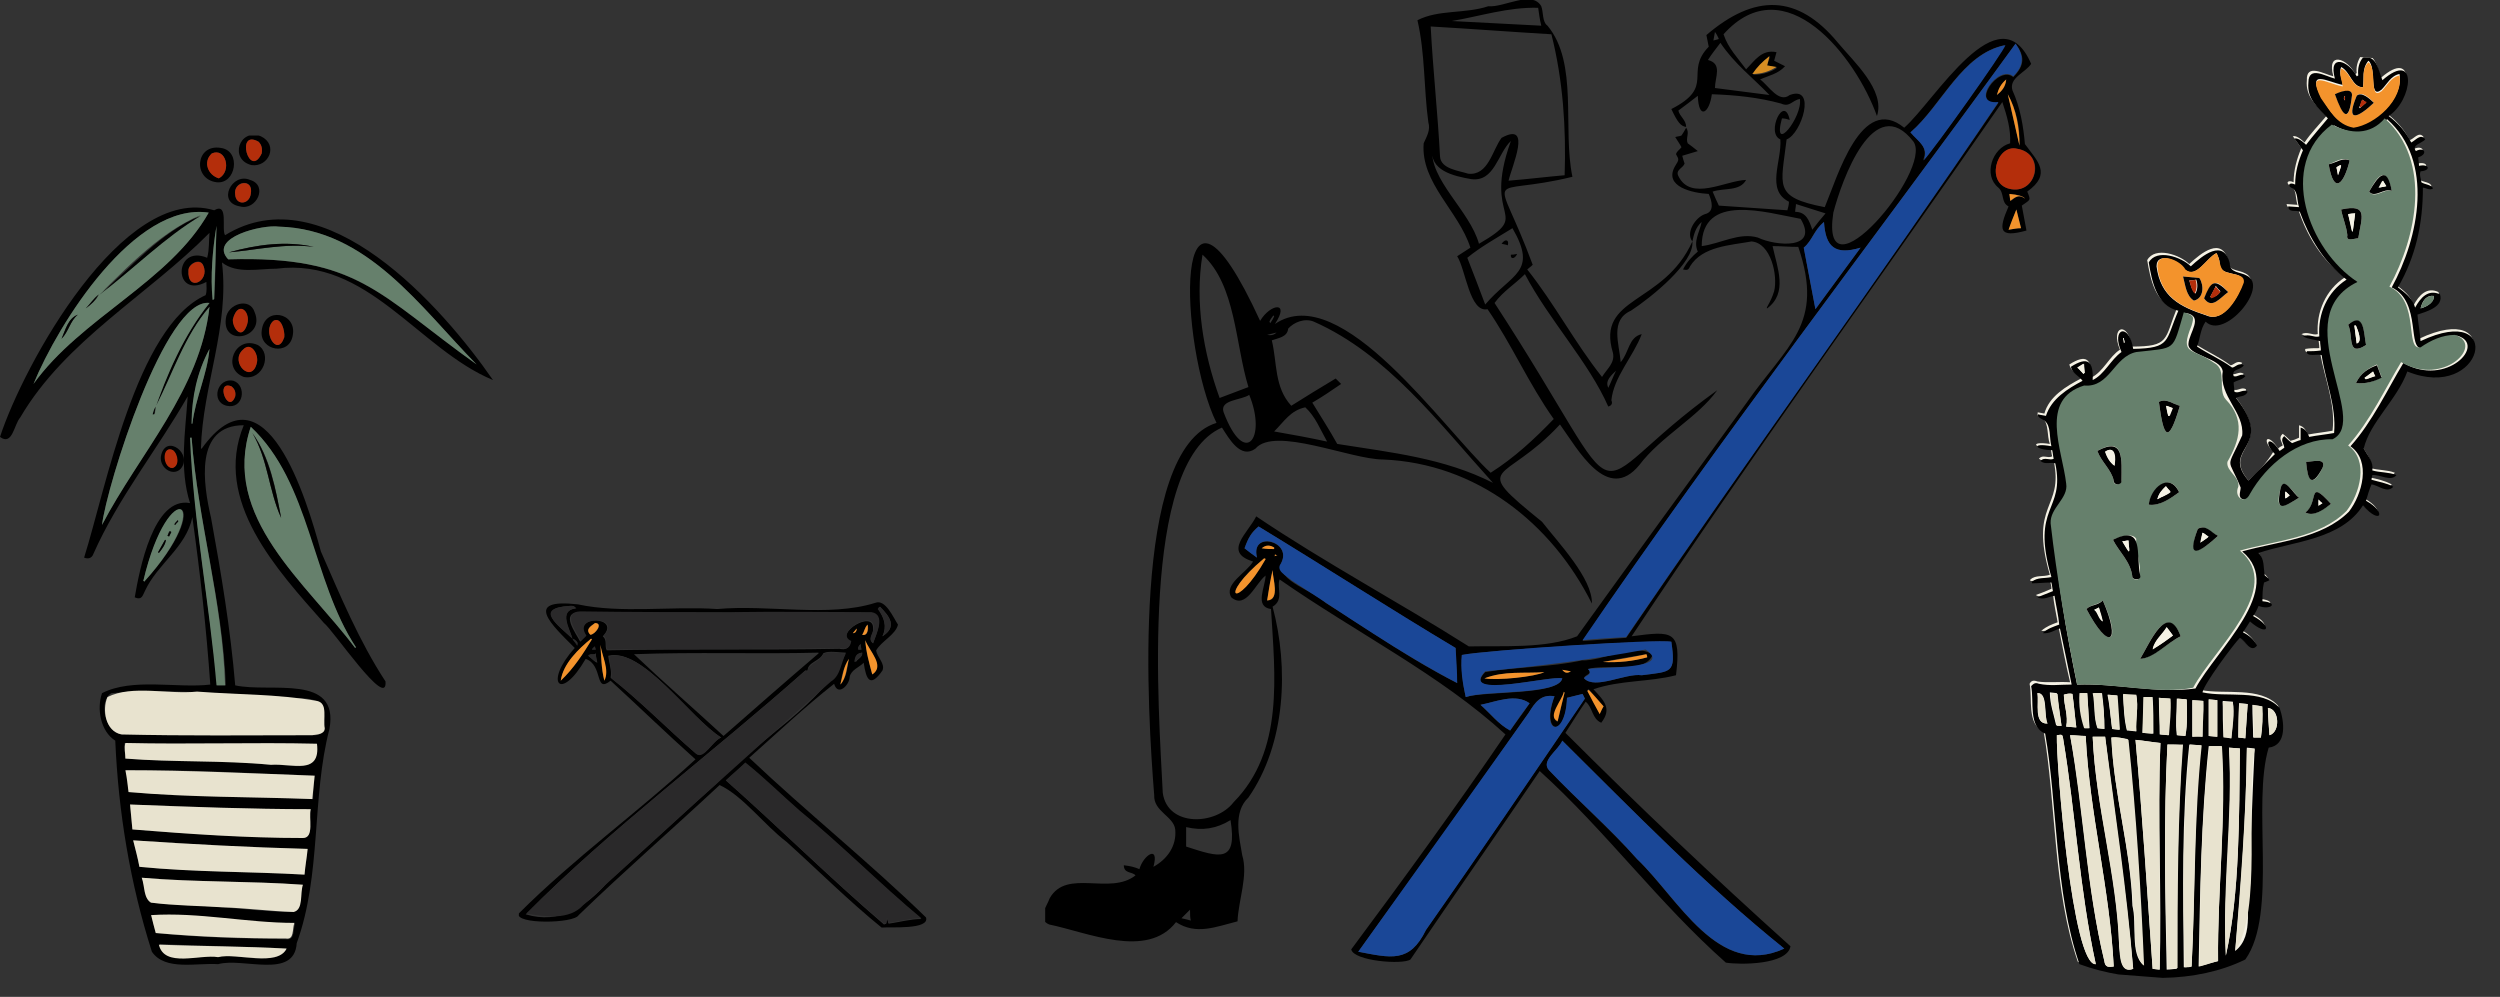
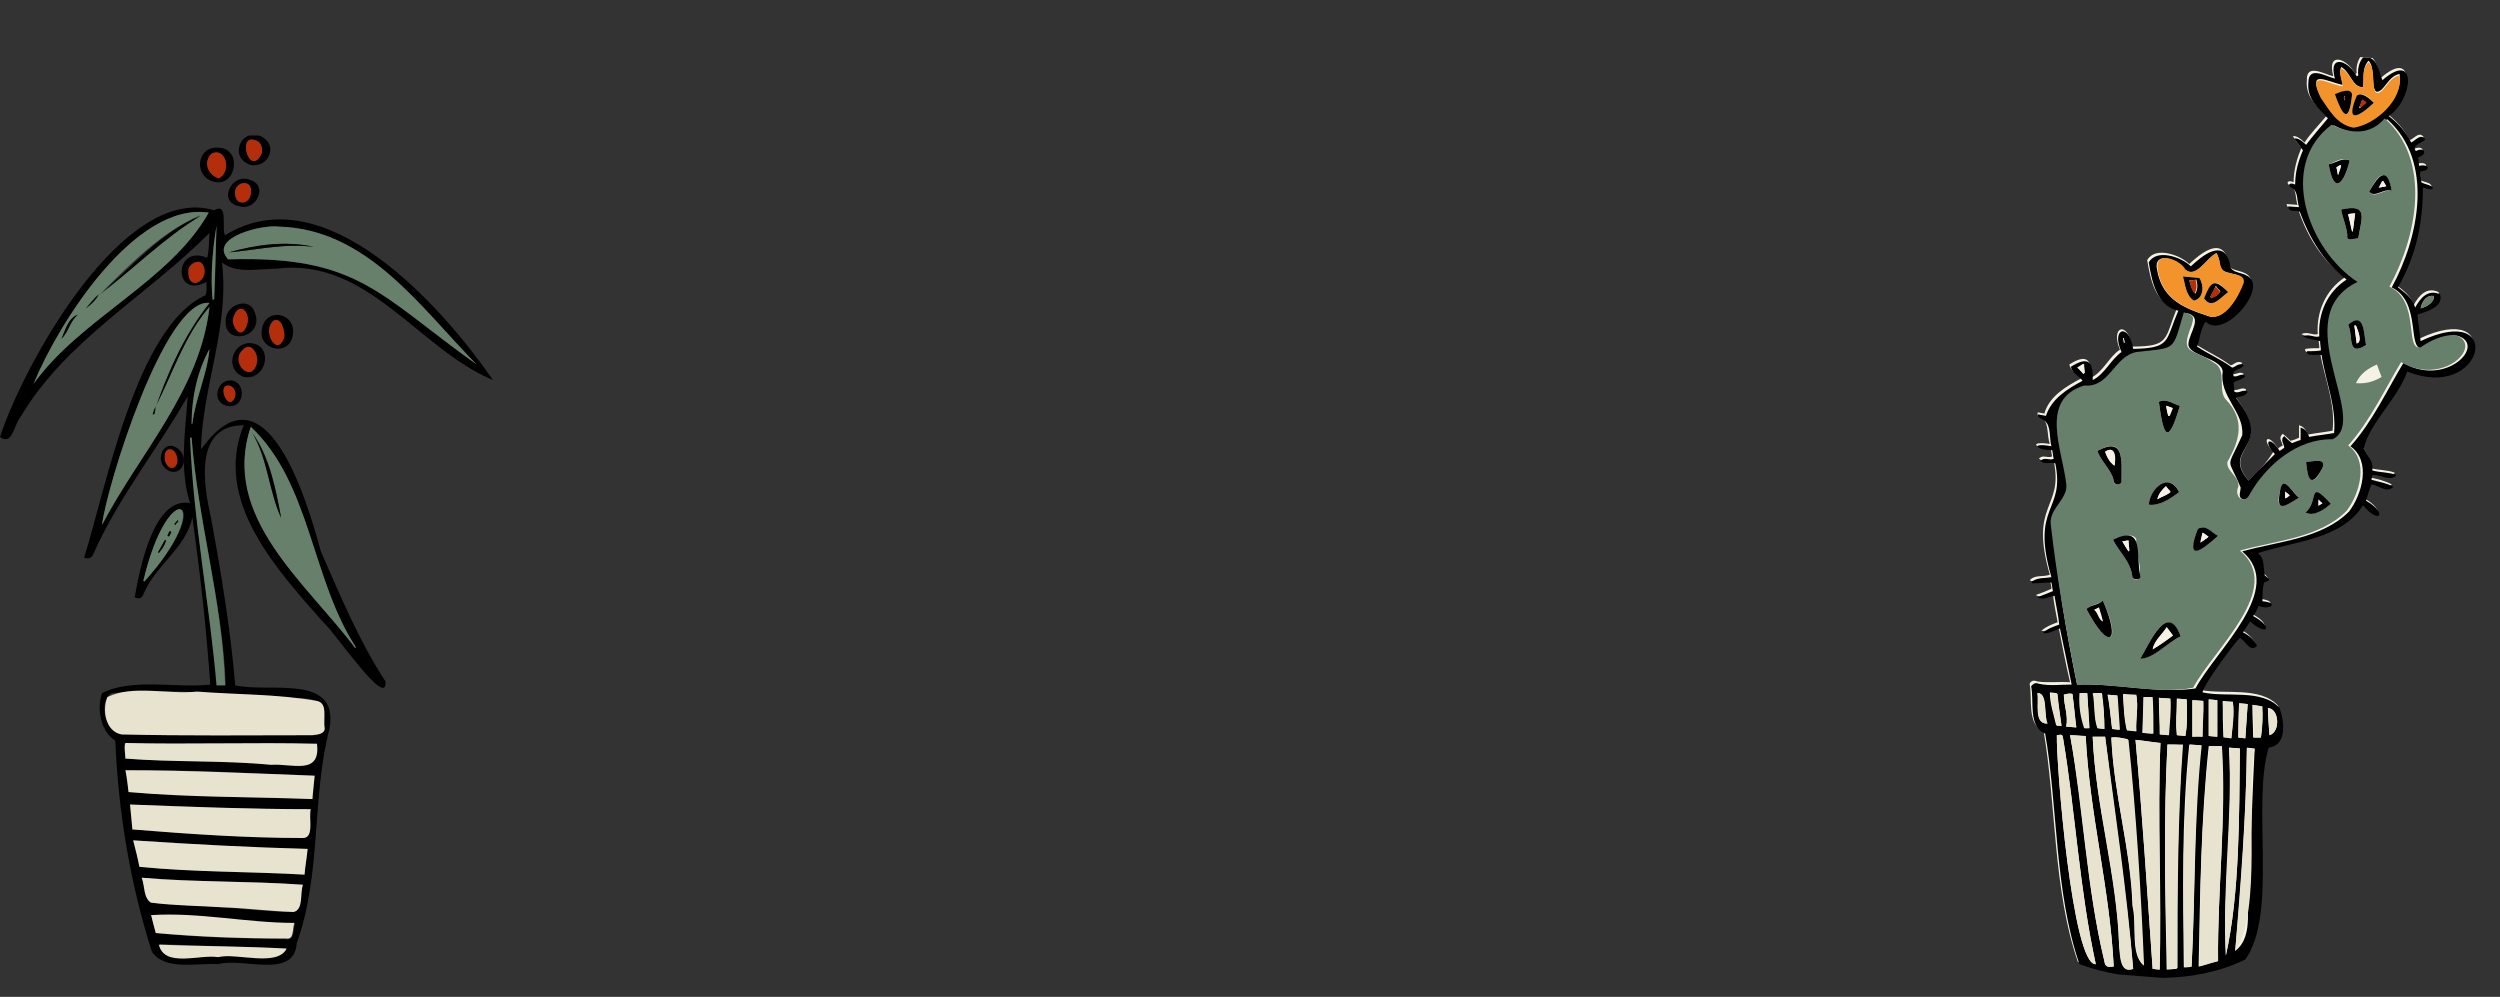
<svg xmlns="http://www.w3.org/2000/svg" xmlns:xlink="http://www.w3.org/1999/xlink" version="1.1" id="Layer_1" x="0px" y="0px" viewBox="0 0 321 128" style="enable-background:new 0 0 321 128;" xml:space="preserve">
  <rect x="0" y="0" width="321" height="128" fill="#333333" stroke="none" />
  <style type="text/css">
	.st0{clip-path:url(#SVGID_00000177467668151027901330000008102460416530412430_);}
	.st1{fill:#F5F2E5;}
	.st2{fill:#66806C;}
	.st3{fill:#E8E3CF;}
	.st4{fill:#F3932C;}
	.st5{fill:#B42E0B;}
	.st6{clip-path:url(#SVGID_00000007395452858310932410000001788863447699096996_);}
	.st7{fill:#1A4797;}
	.st8{fill:#D78E22;}
	.st9{clip-path:url(#SVGID_00000058560700074716730010000012706936543366335875_);}
	.st10{fill:#2A292A;}
	.st11{clip-path:url(#SVGID_00000145742482466720543770000011768113925513430185_);}
</style>
  <g>
    <defs>
      <polygon id="SVGID_1_" points="265.3,4.4 320.7,8.7 311.7,128.2 256.3,123.9   " />
    </defs>
    <clipPath id="SVGID_00000121987966890981815700000015703326608092230531_">
      <use xlink:href="#SVGID_1_" style="overflow:visible;" />
    </clipPath>
    <g style="clip-path:url(#SVGID_00000121987966890981815700000015703326608092230531_);">
      <path class="st1" d="M288.7,61.7c-3.6-4.3,3.6-4.1-1.8-10.9c0.5-0.3,1.3-0.1,1.5-0.8c-0.6-0.4-1.1,0.3-1.7,0    c0-0.4-0.1-0.8-0.1-1.2c0.5-0.3,1.1-0.3,1.5-0.8c-0.6-0.4-1,0.2-1.5,0c-0.4-1,0.9-0.7,1.3-1.4c-0.7-0.4-1.1,0.3-1.5,0.3    c-1.5-1.1-2.9-1.7-4.5-2.7c0.4-1,0.4-2.2,1.1-3.2c2.4,2.4,8.2-4.5,5.3-5.9c-0.9-0.5-2.3-0.3-2.2-1.6c-0.8-3.2-3.5-1-5,0.4    c-1.2-1.2-4.4-2.3-5.4-0.5c0.4,2.4,1,5.6,3.8,6.2c-1.6,4-0.9,4.9-5.8,4.9c-0.4-3.3-2.8-2.7-1.5,0.4c-1.4,0.9-2.1,2.8-3.7,3.6    c0.1-2.4-0.6-3.1-2.8-1.7c0.2,0.9,1.1,1.2,1.5,1.8c-1.9,1-4.1,2.3-4.7,4.5c-0.4-0.1-0.7-0.1-1-0.2l-0.1,0.1    c0.1,0.4,0.5,0.5,0.9,0.7c0.8,0.8,0.5,2.2,0.9,3.3c-2.7-0.4-2,0.6,0.1,0.5c0.1,0.4,0.1,0.8,0.2,1.1c-0.6,0.3-1.2-0.3-1.7,0.3    c0.6,0.5,1.3,0.1,1.9,0.3c1.3,6.2-3.2,5.3-0.5,14.6c-0.9,0.3-1.8,0-2.5,0.6c0,0.1,0,0.1,0,0.2c0.8,0,1.7-0.1,2.5-0.1    c0.1,0.4,0.2,0.7,0.2,1.1c-0.7,0.3-1.4,0.6-2,0.8c0.8,0.5,1.4-0.1,2.2-0.2c0.1,1.3,0.4,2.5,0.6,3.7c-0.8,0.3-1.4,0.5-2.1,1.1    c0.9,0.1,1.5-0.4,2.2-0.6c0.5,2.5,0.9,4.7,1.5,7.2c-1.5-0.1-2.9,0.1-4.2-0.1c-0.5-0.2-0.8-0.1-1,0.3c0.4,1.9-0.4,5.2,1.8,6.1    c1.6,9.1,1.2,20.4,4.4,29.6c6.4,2.4,15,2.5,21.3-0.6c4.1-5.9,0.8-19.8,3-27.2c2.5-0.3,2-3.4,1.4-5.1c-2.3-2.5-6.8-1.4-9.9-2    c0.3-1.1,4-6.2,4.8-7c0.7,0.4,1.4,2,2.2,1c-0.4-0.7-1-1.3-1.8-1.7c0.3-0.5,0.6-0.9,0.9-1.4c2.3,2,3,0.6,0.4-0.7    c0.2-0.4,0.4-0.9,0.7-1.3c1.5,0.6,2.7-0.3,0.5-0.6c0-0.8,0-1.6,0.2-2.4c0.2-0.1,0.4-0.2,0.7-0.3c-0.2-0.3-0.4-0.5-0.6-0.6    c-0.1-1,0-2-0.8-2.9c4.6-1.6,10.6-1.7,13.4-6.1c2.3,2.6,3.1,0.9,0.4-0.6c0.2-0.7,0.5-1.4,0.7-2.1c0.9,0,2,1.2,2.8,0.3    c-0.9-0.5-1.9-0.7-2.8-0.9c0-0.2,0.1-0.4,0.1-0.6c1-0.1,2.4,1,3.1,0c-1-0.4-2.1-0.3-3.1-0.6c0.2-1.1-0.6-1.9-1.1-2.8    c0.8-3.5,4.3-6.4,5.6-9.9c9.8,4,12.7-9.1,1.7-3.9c-0.1-1.1-0.3-2.3-0.4-3.4c1.2-0.4,3.4-1,2.9-2.6c-1.5-0.7-2.5,0.4-3.2,1.7    c-0.4-1.3-1.3-1.9-2.2-2.6c2.3-4,3.3-8.2,3.2-12.8c0.4,0,0.9,0.4,1.3,0.1c-0.1-0.5-1-0.5-1.5-0.8c-0.1-0.5-0.3-0.9-0.1-1.4    c1.4-0.1,1.1-1-0.2-0.7c-0.1-0.4-0.1-0.7-0.1-1.1c1.3-0.3,0.8-1.3-0.3-0.8c-0.6-0.8,0.8-1,1.2-1.5c-0.6-0.8-1.2,0.2-1.8,0.4    c-0.7-1.4-1.7-2.5-2.9-3.4c3.1-2,3.8-8.6-0.8-4.6c-0.5-1.3-0.7-3.4-2.5-2.9c-0.5,0.7-0.7,1.5-0.6,2.3c-0.1,0-0.1,0.1-0.2,0.1    c-1-2-3.7-3-2.8,0.3c-1.2-0.3-3.5-1.7-3.4,0.5c-0.2,2.1,1.2,3.2,2.5,4.6c-1,1.2-2,2.2-2.8,3.4c-0.7-0.7-1.2-0.9-1.5-0.8    c0.4,0.5,0.7,1,1.1,1.5c-0.6,1.4-1,2.9-1,4.4c-0.8-0.4-1.1,0.2-0.3,0.5c0.7,0.5,0.5,1.5,0.8,2.4l-1.4-0.1c0.1,0.8,1,0.3,1.5,0.7    c1.1,3.4,3.1,6.6,6,8.7c-2.5,1.6-3.7,4.5-3.5,7.3c-0.7,0.2-1.3-0.4-2.1,0c0.8,0.4,1.5,0.4,2.2,0.6c0,0.4,0.1,0.7,0.1,1.2    c-0.6,0-1.2,0-1.8,0.1c-0.2,0.8,1.4,0.3,1.9,0.5c0.6,3.4,2,6.5,1.6,10c-1.1,0.2-2.1,0.3-3.2,0.5c-0.2-0.5-0.4-1-1.1-1.2    c0,0.6,0,1.1,0,1.6c-0.4,0.2-0.7,0.3-1.1,0.4c-0.3-0.3-0.6-0.6-1-0.9c-0.6,0.5-0.1,1,0,1.5c-0.2,0.1-0.4,0.2-0.6,0.4    c-1.3-2.1-2.2-1.2-0.6,0.4C291,59.5,289.9,60.6,288.7,61.7L288.7,61.7z" />
      <path d="M288.7,61.7c1.2-1.2,2.3-2.3,3.4-3.4c-1.6-1.6-0.7-2.5,0.6-0.4c0.2-0.1,0.4-0.3,0.6-0.4c0-0.5-0.6-1,0-1.5    c0.3,0.3,0.6,0.6,1,0.9c0.3-0.1,0.7-0.3,1.1-0.4c0-0.5,0-1,0-1.6c0.7,0.2,0.9,0.7,1.1,1.2c1-0.2,2.1-0.3,3.2-0.5    c0.3-3.5-1.1-6.6-1.6-10c-0.5-0.2-2,0.3-1.9-0.5c0.6,0,1.1,0,1.8-0.1c0-0.4-0.1-0.8-0.1-1.2c-0.7-0.2-1.4-0.2-2.2-0.6    c0.8-0.4,1.4,0.2,2.1,0c-0.2-2.9,1-5.7,3.5-7.3c-2.9-2.2-4.8-5.4-6-8.7c-0.5-0.3-1.4,0.2-1.5-0.7l1.4,0.1    c-0.3-0.8-0.1-1.9-0.8-2.4c-0.8-0.3-0.5-0.9,0.3-0.5c0-1.6,0.4-3,1-4.4c-0.4-0.5-0.7-1-1.1-1.5c0.3-0.1,0.8,0.1,1.5,0.8    c0.9-1.2,1.9-2.3,2.8-3.4c-1.3-1.4-2.7-2.5-2.5-4.6c0-2.2,2.2-0.8,3.4-0.5c-0.9-3.3,1.8-2.3,2.8-0.3c0.1,0,0.1-0.1,0.2-0.1    c-0.1-0.9,0.1-1.7,0.6-2.3c1.8-0.4,2,1.7,2.5,2.9c4.6-4,3.9,2.6,0.8,4.6c1.2,0.9,2.2,2,2.9,3.4c0.6-0.3,1.2-1.2,1.8-0.4    c-0.4,0.5-1.8,0.7-1.2,1.5c1.1-0.6,1.6,0.4,0.3,0.8c0,0.3,0.1,0.7,0.1,1.1c1.3-0.3,1.6,0.6,0.2,0.7c-0.2,0.5,0.1,1,0.1,1.4    c0.4,0.3,1.3,0.3,1.5,0.8c-0.5,0.3-0.9-0.1-1.3-0.1c0,4.6-0.9,8.8-3.2,12.8c0.9,0.7,1.9,1.4,2.2,2.6c0.7-1.3,1.7-2.4,3.2-1.7    c0.5,1.6-1.7,2.2-2.9,2.6c0.1,1.1,0.3,2.2,0.4,3.4c11-5.2,8.1,7.9-1.7,3.9c-1.3,3.6-4.8,6.5-5.6,9.9c0.5,0.9,1.3,1.7,1.1,2.8    c1,0.3,2.1,0.2,3.1,0.6c-0.7,0.9-2.1-0.1-3.1,0c0,0.2-0.1,0.4-0.1,0.6c1,0.3,1.9,0.4,2.8,0.9c-0.8,0.9-1.9-0.2-2.8-0.3    c-0.3,0.7-0.5,1.4-0.7,2.1c2.7,1.5,1.9,3.2-0.4,0.6c-2.8,4.4-8.9,4.6-13.4,6.1c0.8,0.8,0.6,1.9,0.8,2.9c0.3,0.2,0.4,0.3,0.6,0.6    c-0.2,0.1-0.4,0.2-0.7,0.3c-0.2,0.8-0.2,1.6-0.2,2.4c2.2,0.2,1,1.2-0.5,0.6c-0.2,0.5-0.4,0.9-0.7,1.3c2.6,1.4,1.9,2.7-0.4,0.7    c-0.3,0.5-0.6,0.9-0.9,1.4c0.8,0.4,1.4,0.9,1.8,1.7c-0.8,1-1.5-0.6-2.2-1c-0.8,0.8-4.6,5.9-4.8,7c3.1,0.7,7.6-0.5,9.9,2    c0.6,1.7,1,4.8-1.4,5.1c-2.2,7.3,1.2,21.3-3,27.2c-6.3,3.1-14.8,3-21.3,0.6c-3.2-9.3-2.8-20.5-4.4-29.6c-2.2-0.9-1.4-4.1-1.8-6.1    c0.3-0.3,0.5-0.5,1-0.3c1.4,0.3,2.7,0.1,4.2,0.1c-0.5-2.5-1-4.8-1.5-7.2c-0.7,0.2-1.3,0.7-2.2,0.6c0.6-0.6,1.3-0.8,2.1-1.1    c-0.1-1.2-0.4-2.4-0.6-3.7c-0.7,0.1-1.4,0.6-2.2,0.2c0.7-0.3,1.3-0.5,2-0.8c-0.1-0.4-0.1-0.7-0.2-1.1c-0.9,0-1.7,0.1-2.5,0.1    c0-0.1,0-0.1,0-0.2c0.7-0.6,1.6-0.4,2.5-0.6c-2.7-9.3,1.8-8.3,0.5-14.6c-0.6-0.2-1.3,0.2-1.9-0.3c0.5-0.6,1.2,0,1.7-0.3    c-0.1-0.3-0.1-0.7-0.2-1.1c-2.2,0-2.8-1-0.1-0.5c-0.3-1.1,0-2.6-0.9-3.3c-0.3-0.2-0.7-0.3-0.9-0.7l0.1-0.1c0.3,0.1,0.6,0.1,1,0.2    c0.7-2.2,2.8-3.5,4.7-4.5c-0.4-0.6-1.3-0.9-1.5-1.8c2.2-1.4,2.9-0.7,2.8,1.7c1.5-0.7,2.3-2.6,3.7-3.6c-1.4-3.1,1-3.8,1.5-0.4    c4.9-0.1,4.1-1,5.8-4.9c-2.8-0.6-3.4-3.8-3.8-6.2c1-1.8,4.2-0.7,5.4,0.5c1.5-1.4,4.2-3.6,5-0.4c0,1.3,1.4,1.1,2.2,1.6    c2.9,1.4-2.9,8.3-5.3,5.9c-0.7,1-0.7,2.2-1.1,3.2c1.5,1,3,1.6,4.5,2.7c0.4,0,0.8-0.7,1.5-0.3c-0.4,0.7-1.6,0.4-1.3,1.4    c0.5,0.2,1-0.5,1.5,0c-0.4,0.5-1,0.5-1.5,0.8c0,0.4,0.1,0.8,0.1,1.2c0.6,0.3,1.1-0.4,1.7,0c-0.3,0.7-1,0.5-1.5,0.8    C292.3,57.6,285,57.4,288.7,61.7L288.7,61.7z M266.7,87.9c5-0.2,10.4,1.2,15.2,0.5c2.6-4.9,11.7-12.8,6-17.6    c4.6-1.3,10.2-1.6,13.7-5.1c1.7-2.2,2.9-6.5,0.2-8.4c2.8-3.1,4.8-7.4,6.8-10.7c5.5,3.2,10.8-2.4,6.9-3.5c-1.7,0-3.1,0.7-4.4,1.6    c-2.1,0.4-0.1-5.9-4-7.8c3.5-6.4,5.5-16.2-0.6-21.6c-1.9,2.2-4.4,2.1-6.8,0.8c-7,5.2-3,16.1,3.3,20.2c-9.4,4.6,1.7,17.8-3.2,20.2    c-4.5-0.2-8.5,3.3-10.6,7c-0.2,0.6-0.6,0.8-1.2,0.6c-0.7-0.2-0.3-1-0.3-1.5c-1.7-4.2-1.9-2,0.2-6.7c0.3-3-3-5-2.5-8.2    c-0.2-1.8-4.6-2-4.4-3.6c0.1-1.4,2-3.5-0.3-3.9c-1.5,5-0.9,4.5-6.1,5.1c-2.9,0.6-3.4,4.5-6.7,4.3c-5.9,1.9-2.8,8.2-2.3,12.6    c0.2,1.9-2.1,3.1-2,5.1C264.1,74.2,265.3,81.1,266.7,87.9L266.7,87.9z M284.8,123.4c-0.1-9.2,1.1-18.4,0.4-27.6c-0.5,0-1,0-1.6,0    c-1,9.4-1.1,18.9-1.3,28.3C283.3,123.8,284,123.6,284.8,123.4z M277.3,124.5c0.3-9.6-0.3-19.4,0.1-29.1c-1.1-0.1-2.1-0.3-3.2-0.4    c0.9,9.8,1.5,19.6,2.2,29.4L277.3,124.5z M265.8,94.4c1.8,9.6,2.1,19.5,4.4,29c0.1,0.8,0.5,0.8,1.2,0.7c-0.5-10-3.1-19.6-3.6-29.6    C267.1,94.5,266.5,94.4,265.8,94.4L265.8,94.4z M278.3,95.6c-0.5,9.7-0.3,19.2-0.1,28.9c0.5,0,0.9-0.1,1.3-0.1    c0-9.6,0.1-19.2,0.7-28.7C279.6,95.6,278.9,95.6,278.3,95.6L278.3,95.6z M268.7,94.6c0.4,9.1,3.2,17.8,3.4,26.9    c0.2,1.1,0.1,3.5,1.8,2.9c-0.9-10-2.4-19.8-3.6-29.8C269.7,94.6,269.2,94.6,268.7,94.6L268.7,94.6z M284.6,32.5    c-1.3,0.6-2.6,3.4-4.1,2.1c-0.6-1.1-3.6-2.4-3.6-0.4c0.5,3.9,3,5.2,6.4,6.3c2.2,1,4.1-2.4,4.7-4.2c0.2-1.7-3.1-0.6-3-2.5    C285,33.3,284.8,33,284.6,32.5z M271.1,94.7c0.3,7.3,2.5,14.4,2.7,21.6c0.6,2.3-0.3,6.2,1.4,7.6c-0.4-9.7-1-19.3-2-29    C272.6,94.8,271.9,94.6,271.1,94.7L271.1,94.7z M269.1,123.8c-2.1-9.6-2.6-19.4-4.2-29c-0.1-0.5-0.1-0.5-0.8-0.4    C264,98,266.1,124,269.1,123.8z M281.4,124.1c0.5-9.5,0.2-19,1.2-28.4l-1.5-0.1c-1,9.5-0.8,19-0.7,28.6    C280.9,124.2,281.2,124.2,281.4,124.1L281.4,124.1z M303.4,11.2c-1.4,0-1.6-2-2.8-2.6c-0.3,0.8,0.1,1.4,0.2,2.3    c-2-0.4-4.6-2.1-2.8,1.5c1.1,1.6,1.9,3.5,4.2,3.8c2.8-0.3,6.4-3.5,5.9-6.7c-1.1,0.2-1.6,1.3-2.3,2c-1.7,1.4-0.6-2.9-1.7-3.7    C303.2,8.9,303.6,10.1,303.4,11.2z M286.2,96c0.6,8.9-0.8,17.8-0.4,26.7c1.8-8.1,1.7-18,1.8-26.6L286.2,96L286.2,96z M287,122.1    c2.6-2,1.2-6.2,1.7-9.1c0.4-5.6,0.5-11.3,0.8-16.9l-1-0.1C288.4,104.8,287.8,113.4,287,122.1L287,122.1z M274.3,93.9    c-0.1-1.6,0.3-3.1,0-4.6l-1.7-0.1c0.1,1.6,0.1,3.1,0.5,4.6C273.5,93.8,273.9,93.9,274.3,93.9z M277.2,89.6c0,1.6,0.1,3.2,0.1,4.7    l1.1,0.1c0.1-1.6,0.3-3.1,0.2-4.7L277.2,89.6z M282.8,94.6c0-1.6,0.1-3,0.1-4.6l-1.4-0.1c0,1.6,0,3.1,0,4.7    C282,94.5,282.4,94.5,282.8,94.6z M275.1,94.1l1.4,0.1c0-1.6,0-3.1-0.1-4.7c-0.4,0-0.7,0-1.1,0C275.2,91,275.2,92.5,275.1,94.1z     M280.6,94.5c0.3-1.6,0.2-3.2,0.1-4.7l-1.2-0.1c0,1.6-0.2,3.1,0,4.7L280.6,94.5L280.6,94.5z M286.5,94.8c0.1-1.6,0.4-3.1,0.2-4.7    l-1.3-0.1c0,1.6,0,3.1,0.1,4.6C285.9,94.7,286.2,94.8,286.5,94.8z M270.2,93.6c0-1.6-0.1-3.1-0.3-4.6c-0.4,0-0.7,0-1.1,0    c0.3,1.6,0,3.1,0.6,4.5L270.2,93.6z M284.7,94.6c0-1.6,0-3.1,0-4.7l-1.1-0.1c0,1.6,0,3.1,0,4.7L284.7,94.6z M266.6,93.4    c-0.2-1.5-0.3-2.9-0.5-4.3c-0.4-0.1-0.8,0-1.1,0.1c0,1.4,0.6,2.7,0.3,4.1L266.6,93.4L266.6,93.4z M271.2,93.6l0.9,0.1    c-0.1-1.5-0.2-3-0.3-4.4l-1.2-0.1C270.9,90.7,271,92.1,271.2,93.6z M290.3,94.7c0.2-1.4,0.2-2.7,0.1-4c-0.4-0.1-0.8-0.1-1.2-0.2    c0,1.5,0.1,2.8,0.1,4.2C289.8,94.7,290,94.7,290.3,94.7L290.3,94.7z M288.3,94.8l0.3-4.4l-1.1-0.1c0,1.5-0.1,2.9-0.1,4.4    L288.3,94.8z M268,89c-0.4,0-0.6,0-0.9,0c-0.1,1.6,0.1,3,0.6,4.5c0.2,0,0.3,0,0.6,0C268.2,92,268.1,90.5,268,89L268,89z     M264.7,93.2c-0.2-1.4-0.4-2.8-0.6-4.2l-0.9-0.1c0,1.5,0.5,2.8,0.8,4.2C264.3,93.2,264.4,93.2,264.7,93.2z M262.9,92.9    c-0.5-1,0.1-4-1.3-3.9C261.8,90.2,261.1,93,262.9,92.9z M291.4,94.4c1.4-0.4,1.3-3.4-0.2-3.5C291.2,92.1,291.3,93.2,291.4,94.4z     M310.8,39.6c1.1-0.3,1.8-1,1.7-1.6C311.7,37.9,311.1,38.4,310.8,39.6z M267.5,48c0,0,0.1,0,0.1-0.1c0-0.4-0.1-0.7-0.1-1.2    c-0.3,0.2-0.5,0.3-0.8,0.5C267.1,47.5,267.3,47.7,267.5,48L267.5,48z M272.7,44c0,0,0.1,0,0.1,0c0-0.2-0.1-0.4-0.1-0.6    c0,0-0.1,0-0.1,0C272.7,43.6,272.7,43.8,272.7,44z" />
      <path class="st2" d="M266.7,87.9c-1.4-6.9-2.6-13.7-3.4-20.7c-0.1-2,2.3-3.2,2-5.1c-0.5-4.4-3.5-10.8,2.3-12.6    c3.3,0.3,3.8-3.7,6.7-4.3c5.2-0.6,4.6,0,6.1-5.1c1.4,0.4,1.3,0.6,1,1.7c-1.6,3.9,0.1,2.8,2.9,4.8c1.7,0.9,0.4,3.5,1.5,4.7    c2.5,2.6,1.8,5.2,0.2,8c-0.2,1.2,1.6,1.9,1.4,3.2c-0.6,1.3,0.8,2.4,1.5,0.9c2.1-3.7,6.1-7.1,10.6-7c5-2.4-6.1-15.7,3.2-20.2    c-6.3-4.1-10.3-15-3.3-20.2c2.4,1.2,4.9,1.4,6.8-0.8c6.1,5.5,4.1,15.2,0.6,21.6c4,1.9,1.9,8.2,4,7.8c1.3-0.9,2.8-1.6,4.4-1.6    c3.9,1.2-1.4,6.7-6.9,3.5c-2,3.3-4,7.6-6.8,10.7c2.7,1.9,1.5,6.2-0.2,8.4c-3.5,3.5-9.1,3.8-13.7,5.1c5.8,4.8-3.4,12.7-6,17.6    C277.2,89.2,271.7,87.7,266.7,87.9z M271.3,69.3c0.8,1.6,2.3,2.8,2.5,4.8c0,0.2,0.4,0.4,0.7,0.3c0.8-1.2-0.4-3.6-0.2-5.2    C273.8,68.3,272,69,271.3,69.3L271.3,69.3z M274.8,84.6c1.8-0.2,3.5-2.1,5.2-2.9C278.2,77.2,276,82.6,274.8,84.6L274.8,84.6z     M270,77.1c-0.7,0.6-1.5,0.5-2.1,1.1C270.8,83.7,272.5,82.6,270,77.1L270,77.1z M269.3,57.9c0.5,1.4,1.8,2.4,2.1,3.8    c-0.1,0.7,1,0.6,1,0C272.4,59.1,272.8,55.9,269.3,57.9z M300.6,26.9c0.2,1.1,0.7,2.2,0.8,3.3c-0.2,0.9,0.9,0.4,1.4,0.4    C303.2,28,304.2,26.1,300.6,26.9L300.6,26.9z M277.2,51.6c0.6,4.6,1.2,5.6,2.7,0.5C279,51.9,278.2,51.1,277.2,51.6z M279.8,63.2    c-1.2-2.7-3.6-0.4-3.9,1.6C277.2,65,278.7,64,279.8,63.2L279.8,63.2z M299,21.1c0.7,4.1,2,2.4,2.7-0.5    C300.7,20.1,299.9,20.8,299,21.1L299,21.1z M303.8,44.3c-0.3-1.4-0.2-4.3-2.3-2.6C302.2,43.1,301.3,45.9,303.8,44.3L303.8,44.3z     M282.2,67.9c-1.5,4.1,0.4,2.9,2.6,0.9C283.9,68.5,283.2,67.3,282.2,67.9L282.2,67.9z M296,65.8c1.1,0.6,2.4-0.5,3.3-1.1    C296.2,61.3,297.8,64.6,296,65.8z M295.2,63.9c-0.6-0.4-2-2.9-2.4-1.1C292.1,65.7,293.1,65.2,295.2,63.9z M307.1,24.5    c-0.7-3.3-1.8-2-2.9,0.1C304.9,25.6,306.1,24.2,307.1,24.5L307.1,24.5z M296.1,59.3c0.2,2.4,0.8,3.4,2.1,0.8    C298.8,58.7,296.9,59.3,296.1,59.3L296.1,59.3z M302.5,49.2c1.3,0.1,2.3-0.2,3.3-0.8c-0.2-0.5-0.4-1-0.6-1.6    C304.1,47.3,303.1,47.9,302.5,49.2z" />
      <path class="st3" d="M284.8,123.4c-0.8,0.2-1.6,0.5-2.4,0.7c0.1-9.4,0.2-18.9,1.3-28.3c0.6,0,1,0,1.6,0    C285.9,105,284.7,114.1,284.8,123.4z" />
      <path class="st3" d="M277.3,124.5l-0.9-0.1c-0.7-9.8-1.3-19.6-2.2-29.4c1.1,0.1,2.2,0.3,3.2,0.4    C277,105.1,277.5,114.8,277.3,124.5z" />
      <path class="st3" d="M265.8,94.4c0.7,0,1.3,0.1,2,0.1c0.5,10,3.1,19.6,3.6,29.6c-0.7,0.1-1.1,0.1-1.2-0.7    C267.9,113.9,267.5,104,265.8,94.4z" />
      <path class="st3" d="M278.3,95.6c0.6,0,1.3,0,2,0c-0.7,9.5-0.7,19.2-0.7,28.7c-0.4,0-0.8,0.1-1.3,0.1    C278,114.8,277.8,105.2,278.3,95.6z" />
      <path class="st3" d="M268.7,94.6c0.5,0,1,0,1.6,0c1.3,9.9,2.8,19.8,3.6,29.8c-1.7,0.7-1.7-1.7-1.8-2.9    C271.8,112.4,269.1,103.7,268.7,94.6z" />
      <path class="st4" d="M284.6,32.5c0.6,0.9,0.2,2.3,1.5,2.5c0.7,0.3,2.2,0.2,2,1.3c-0.6,1.7-2.5,5.2-4.7,4.2c-3.4-1.1-6-2.4-6.4-6.3    c0-2,3-0.8,3.6,0.4C282,35.8,283.3,33.1,284.6,32.5L284.6,32.5z M280.3,35.5c0.3,1.1,0.4,2.5,1.4,3.1c1.3-0.3,1.3-2,0.7-2.9    L280.3,35.5z M283,38.3c1,1.5,2.1-0.1,3.1-0.8C284.4,35.6,284,36.1,283,38.3z" />
      <path class="st3" d="M271.1,94.7c0.8-0.1,1.5,0.1,2.2,0.3c1,9.6,1.6,19.3,2,29c-1.7-1.5-0.9-5.3-1.4-7.6    C273.6,109.1,271.4,102,271.1,94.7L271.1,94.7z" />
      <path class="st3" d="M269.1,123.8c-3,0.3-5.1-25.8-5-29.4c0.7-0.1,0.7-0.1,0.8,0.4C266.5,104.4,267,114.2,269.1,123.8z" />
      <path class="st3" d="M281.4,124.1c-0.3,0-0.5,0.1-0.9,0.1c-0.2-9.6-0.3-19.1,0.7-28.6l1.5,0.1    C281.7,105.2,281.9,114.6,281.4,124.1L281.4,124.1z" />
      <path class="st4" d="M303.4,11.2c0.2-1.1-0.2-2.3,0.7-3.2c1.2,0.8,0,5,1.7,3.7c0.7-0.7,1.2-1.8,2.3-2c0.5,3.1-3.1,6.3-5.9,6.7    c-2.2-0.4-3.1-2.3-4.2-3.8c-1.8-3.7,0.7-1.9,2.8-1.5c-0.1-0.9-0.5-1.5-0.2-2.3C301.8,9.2,302,11.3,303.4,11.2L303.4,11.2z     M304.8,13.2c-0.5-0.6-1.6-1.6-2.2-0.9C301.1,15.9,302.8,15.1,304.8,13.2L304.8,13.2z M299.8,12.1c1.1,2.8,1.8,3.9,2.2,0.1    C302,11.2,300.4,11.9,299.8,12.1z" />
      <path class="st3" d="M286.2,96l1.4,0.1c-0.1,8.6,0,18.5-1.8,26.6C285.3,113.8,286.7,104.9,286.2,96L286.2,96z" />
      <path class="st3" d="M287,122.1c0.7-8.7,1.4-17.3,1.5-26l1,0.1C288.3,103,290.5,116.9,287,122.1L287,122.1z" />
      <path class="st3" d="M274.3,93.9c-0.4-0.1-0.8-0.1-1.2-0.2c-0.3-1.5-0.4-3-0.5-4.6l1.7,0.1C274.6,90.8,274.2,92.4,274.3,93.9z" />
      <path class="st3" d="M277.2,89.6l1.5,0.1c0.1,1.6-0.1,3.1-0.2,4.7l-1.1-0.1C277.3,92.7,277.3,91.2,277.2,89.6z" />
      <path class="st3" d="M282.8,94.6c-0.4,0-0.8,0-1.3,0c0-1.6,0-3.1,0-4.7l1.4,0.1C283,91.5,282.8,93,282.8,94.6z" />
      <path class="st3" d="M275.1,94.1c0-1.5,0.1-3,0.1-4.6c0.4,0,0.7,0,1.1,0c0.2,1.6,0.1,3.1,0.1,4.7L275.1,94.1L275.1,94.1z" />
      <path class="st3" d="M280.6,94.5l-1-0.1c-0.3-1.6,0-3.1,0-4.7l1.2,0.1C280.8,91.3,280.9,92.9,280.6,94.5L280.6,94.5z" />
      <path class="st3" d="M286.5,94.8c-0.4-0.1-0.7-0.1-1-0.1c0-1.6,0-3.1-0.1-4.6l1.3,0.1C286.9,91.7,286.7,93.2,286.5,94.8z" />
      <path class="st3" d="M270.2,93.6l-0.9-0.1c-0.5-1.4-0.3-3-0.6-4.5c0.4,0,0.7,0,1.1,0C270.1,90.6,270.2,92,270.2,93.6z" />
      <path class="st3" d="M284.7,94.6l-1.1-0.1c0-1.5,0-3.1,0-4.7l1.1,0.1C284.7,91.5,284.7,93,284.7,94.6z" />
      <path class="st3" d="M266.6,93.4l-1.3-0.1c0.3-1.4-0.3-2.7-0.3-4.1c0.4-0.1,0.7-0.2,1.1-0.1C266.3,90.5,266.4,91.9,266.6,93.4z" />
      <path class="st3" d="M271.2,93.6c-0.2-1.5-0.3-2.9-0.5-4.4l1.2,0.1c0.1,1.4,0.2,2.9,0.3,4.4L271.2,93.6z" />
      <path class="st3" d="M290.3,94.7c-0.3,0-0.6,0-0.9,0c0-1.4-0.1-2.8-0.1-4.2c0.4,0.1,0.7,0.1,1.2,0.2    C290.6,92,290.5,93.3,290.3,94.7L290.3,94.7z" />
      <path class="st3" d="M288.3,94.8l-0.9-0.1c0-1.5,0-2.9,0.1-4.4l1.1,0.1L288.3,94.8z" />
      <path class="st3" d="M268,89c0.1,1.5,0.2,3,0.2,4.5c-0.3,0-0.4,0-0.6,0c-0.5-1.5-0.7-2.9-0.6-4.5C267.4,89,267.6,89,268,89L268,89    z" />
      <path class="st3" d="M264.7,93.2c-0.3,0-0.5,0-0.6,0c-0.3-1.4-0.8-2.7-0.8-4.2l0.9,0.1C264.3,90.4,264.5,91.8,264.7,93.2z" />
      <path class="st3" d="M262.9,92.9c-1.8,0.1-1-2.7-1.3-3.9C262.9,88.9,262.4,91.9,262.9,92.9z" />
      <path class="st3" d="M291.4,94.4c-0.1-1.2-0.1-2.3-0.2-3.5C292.7,91.1,292.8,94,291.4,94.4L291.4,94.4z" />
      <path class="st2" d="M310.8,39.6c0.3-1.2,0.9-1.7,1.7-1.6C312.6,38.7,311.9,39.3,310.8,39.6z" />
      <path class="st1" d="M267.5,48c-0.2-0.2-0.5-0.5-0.7-0.8c0.3-0.2,0.5-0.3,0.8-0.5c0,0.5,0.1,0.8,0.1,1.2    C267.6,47.9,267.6,47.9,267.5,48L267.5,48z" />
      <path class="st1" d="M272.7,44c0-0.2-0.1-0.4-0.1-0.6c0,0,0.1,0,0.1,0c0,0.2,0.1,0.4,0.1,0.6C272.8,44,272.8,44,272.7,44L272.7,44    z" />
      <path d="M271.3,69.3c4.1-2,2.9,1.9,3.5,4.6c0.2,0.6-0.9,0.6-1,0.2C273.6,72.1,272.1,70.9,271.3,69.3z M272.5,69.5    c0.3,0.5,0.6,0.9,0.8,1.3c0,0,0.1,0,0.1-0.1c0-0.4-0.1-0.9-0.1-1.3C273,69.4,272.8,69.5,272.5,69.5L272.5,69.5z" />
      <path d="M274.8,84.6c1.2-2,3.5-7.5,5.2-2.9C278.3,82.5,276.6,84.5,274.8,84.6L274.8,84.6z M279,81.6c-0.3-0.4-0.5-0.7-0.8-1.1    c-0.6,1-1.5,1.6-1.8,2.8C277.4,82.8,278.1,82.3,279,81.6L279,81.6z" />
      <path d="M270,77.1c2.4,5.5,0.8,6.6-2.1,1.1C268.5,77.6,269.3,77.8,270,77.1L270,77.1z M268.9,78.3c0.6,0.4,0.6,1.1,1.1,1.5    c-0.2-0.6-0.4-1.2-0.5-1.8C269.3,78.1,269.1,78.2,268.9,78.3L268.9,78.3z" />
      <path d="M269.3,57.9c3.5-1.9,3.1,1.2,3.1,3.8c0.1,0.6-1,0.7-1,0C271.1,60.3,269.8,59.3,269.3,57.9L269.3,57.9z M270.3,58    c0.3,0.7,0.6,1.3,1.2,1.8C271.6,58.9,271.6,57.1,270.3,58L270.3,58z" />
      <path d="M300.6,26.9c3.6-0.8,2.6,1.1,2.2,3.7c-0.5,0-1.6,0.5-1.4-0.4C301.3,29.1,300.8,28,300.6,26.9L300.6,26.9z M301.5,27.5    c0.2,0.8,0.3,1.5,0.5,2.2c0,0,0,0,0.1,0c0.1-0.8,0.2-1.5,0.3-2.3C302.1,27.4,301.8,27.5,301.5,27.5L301.5,27.5z" />
      <path d="M277.2,51.6c1-0.5,1.8,0.3,2.7,0.5C278.4,57.2,277.8,56.2,277.2,51.6z M278.4,53.4c0.1,0,0.1,0,0.2,0    c0.1-0.3,0.3-0.7,0.4-1c-0.3-0.1-0.5-0.2-0.8-0.3C278.2,52.6,278.3,53,278.4,53.4z" />
      <path d="M279.8,63.2c-1.1,0.8-2.5,1.8-3.9,1.6C276.1,62.7,278.5,60.5,279.8,63.2L279.8,63.2z M277,64.1c0.7-0.4,1.2-0.5,1.7-1    c-0.2-0.2-0.4-0.4-0.6-0.7C277.6,62.9,277.2,63.3,277,64.1z" />
      <path d="M299,21.1c1-0.2,1.7-0.9,2.7-0.5C301,23.5,299.7,25.2,299,21.1L299,21.1z M300.6,21.3c0,0-0.1-0.1-0.1-0.1    c-0.2,0.1-0.4,0.2-0.5,0.3c0.1,0.4,0.1,0.6,0.2,1C300.4,22,300.5,21.7,300.6,21.3z" />
      <path d="M303.8,44.3c-2.5,1.6-1.6-1.2-2.3-2.6C303.6,39.9,303.5,42.8,303.8,44.3z M302.5,41.8c-0.1,0-0.1,0-0.2,0    c0.1,0.8,0.2,1.5,0.3,2.3C303.4,43.9,302.7,42.3,302.5,41.8L302.5,41.8z" />
      <path d="M282.2,67.9c1.1-0.6,1.7,0.5,2.6,0.9C282.5,70.9,280.6,72.1,282.2,67.9L282.2,67.9z M282.8,68.4c-0.1,0.4-0.2,0.8-0.3,1.3    c0.4-0.3,0.7-0.5,1-0.7C283.3,68.7,283.1,68.5,282.8,68.4L282.8,68.4z" />
      <path d="M296,65.8c1.8-1.3,0.2-4.5,3.3-1.1C298.4,65.4,297.1,66.4,296,65.8z M298.2,64.6c-0.2-0.1-0.3-0.3-0.5-0.4    c0,0.3,0,0.5,0,0.8C297.8,64.8,298,64.8,298.2,64.6z" />
      <path d="M295.2,63.9c-2.1,1.3-3,1.9-2.4-1.1C293.2,60.9,294.5,63.5,295.2,63.9L295.2,63.9z M294,63.6c-0.2-0.2-0.3-0.3-0.6-0.5    c0,0.4,0,0.6,0,0.9C293.7,63.9,293.8,63.8,294,63.6L294,63.6z" />
      <path d="M307.1,24.5c-1-0.4-2.2,1-2.9,0.1C305.4,22.5,306.5,21.2,307.1,24.5z M306.4,23.9c-0.2-0.3-0.3-0.5-0.5-0.7    c-0.2,0.3-0.3,0.6-0.5,0.9C305.8,24,306.1,24,306.4,23.9z" />
      <path d="M296.1,59.3c0.8,0,2.7-0.6,2.1,0.8C296.8,62.7,296.3,61.7,296.1,59.3z" />
-       <path d="M302.5,49.2c0.6-1.3,1.6-1.9,2.7-2.3c0.2,0.6,0.4,1,0.6,1.6C304.8,49,303.8,49.3,302.5,49.2z M304.7,47.7    c-0.4,0.3-0.7,0.6-1,0.8c0,0.1,0.1,0.1,0.1,0.2c0.4-0.1,0.8-0.3,1.2-0.4C304.8,48,304.8,47.9,304.7,47.7z" />
      <path d="M280.3,35.5l2.1,0.2c0.6,0.9,0.6,2.6-0.7,2.9C280.7,38,280.6,36.6,280.3,35.5z M281.1,36c0.2,0.6,0.3,1.2,0.8,1.7    c0.3-0.6,0.3-1.2,0.1-1.8C281.6,36,281.4,36,281.1,36L281.1,36z" />
      <path d="M283,38.3c0.9-2.2,1.3-2.6,3.1-0.8C285.1,38.2,284,39.8,283,38.3L283,38.3z M283.8,38.1c0,0,0.1,0.1,0.1,0.1    c0.5-0.1,0.9-0.3,1.2-0.8c-0.2-0.2-0.4-0.4-0.6-0.7C284.3,37.3,284,37.7,283.8,38.1z" />
      <path d="M304.8,13.2c-2,1.9-3.7,2.7-2.2-0.9C303.2,11.7,304.3,12.7,304.8,13.2L304.8,13.2z M303.3,12.8c-0.1,0.4-0.2,0.7-0.4,1    c0,0,0.1,0,0.1,0.1c0.2-0.2,0.5-0.5,0.8-0.7C303.6,13,303.5,12.9,303.3,12.8L303.3,12.8z" />
      <path d="M299.8,12.1c0.6-0.3,2.2-0.9,2.2,0.1C301.6,16,300.8,14.9,299.8,12.1z M301.1,12.3c-0.2,0.2-0.2,0.4,0,0.6L301.1,12.3z" />
      <path class="st1" d="M272.5,69.5c0.3,0,0.5-0.1,0.8-0.1c0,0.5,0.1,0.9,0.1,1.3c0,0-0.1,0-0.1,0.1C273,70.4,272.8,70,272.5,69.5    L272.5,69.5z" />
      <path class="st1" d="M279,81.6c-0.9,0.6-1.6,1.2-2.6,1.8c0.3-1.2,1.2-1.8,1.8-2.8C278.5,80.9,278.7,81.2,279,81.6L279,81.6z" />
      <path class="st1" d="M268.9,78.3c0.3-0.1,0.4-0.2,0.6-0.3c0.2,0.6,0.4,1.2,0.5,1.8C269.4,79.5,269.4,78.7,268.9,78.3z" />
      <path class="st1" d="M270.3,58c1.4-0.9,1.4,0.9,1.2,1.8C270.9,59.4,270.5,58.7,270.3,58z" />
      <path class="st1" d="M301.5,27.5c0.3-0.1,0.6-0.1,0.9-0.1c-0.1,0.8-0.2,1.6-0.3,2.3c0,0,0,0-0.1,0C301.9,29,301.7,28.3,301.5,27.5    z" />
      <path class="st1" d="M278.4,53.4c-0.1-0.4-0.2-0.8-0.3-1.3c0.3,0.1,0.6,0.2,0.8,0.3c-0.1,0.4-0.3,0.7-0.4,1    C278.5,53.4,278.4,53.4,278.4,53.4z" />
      <path class="st1" d="M277,64.1c0.2-0.7,0.6-1.2,1.1-1.6c0.2,0.2,0.4,0.4,0.6,0.7C278.2,63.6,277.7,63.7,277,64.1z" />
      <path class="st1" d="M300.6,21.3c-0.1,0.4-0.3,0.7-0.4,1.2c-0.1-0.4-0.1-0.7-0.2-1c0.1-0.1,0.3-0.2,0.5-0.3    C300.6,21.2,300.6,21.3,300.6,21.3z" />
      <path class="st1" d="M302.5,41.8c0.2,0.5,0.9,2.1,0.1,2.3c-0.1-0.7-0.2-1.5-0.3-2.3C302.4,41.8,302.4,41.8,302.5,41.8L302.5,41.8z    " />
      <path class="st1" d="M282.8,68.4c0.3,0.2,0.5,0.3,0.8,0.5c-0.4,0.3-0.6,0.5-1,0.7C282.7,69.1,282.7,68.8,282.8,68.4L282.8,68.4z" />
      <path class="st1" d="M298.2,64.6c-0.2,0.1-0.3,0.2-0.5,0.3c0-0.3,0-0.5,0-0.8C297.9,64.4,298,64.5,298.2,64.6z" />
-       <path class="st1" d="M294,63.6c-0.2,0.1-0.3,0.2-0.5,0.4c0-0.3,0-0.5,0-0.9C293.7,63.3,293.8,63.5,294,63.6L294,63.6z" />
+       <path class="st1" d="M294,63.6c-0.2,0.1-0.3,0.2-0.5,0.4C293.7,63.3,293.8,63.5,294,63.6L294,63.6z" />
      <path class="st1" d="M306.4,23.9c-0.3,0.1-0.6,0.1-0.9,0.2c0.2-0.3,0.3-0.6,0.5-0.9C306.1,23.4,306.2,23.6,306.4,23.9z" />
      <path class="st1" d="M304.7,47.7c0.1,0.2,0.2,0.4,0.2,0.6c-0.4,0.1-0.8,0.3-1.2,0.4c0-0.1-0.1-0.1-0.1-0.2    C304,48.2,304.3,48,304.7,47.7z" />
      <path class="st5" d="M281.1,36c0.3,0,0.6,0,0.8-0.1c0.2,0.6,0.2,1.2-0.1,1.8C281.4,37.3,281.3,36.7,281.1,36z" />
      <path class="st5" d="M283.8,38.1c0.2-0.4,0.4-0.9,0.7-1.3c0.2,0.2,0.4,0.5,0.6,0.7c-0.3,0.4-0.7,0.7-1.2,0.8    C283.9,38.2,283.9,38.2,283.8,38.1z" />
      <path class="st5" d="M303.3,12.8c0.2,0.1,0.3,0.2,0.6,0.3c-0.3,0.3-0.5,0.5-0.8,0.7c0,0-0.1,0-0.1-0.1    C303,13.5,303.1,13.2,303.3,12.8L303.3,12.8z" />
      <path class="st5" d="M301.1,12.3l0,0.6C300.9,12.7,300.9,12.5,301.1,12.3z" />
    </g>
  </g>
  <g>
    <defs>
-       <rect id="SVGID_00000138561324070740508090000012429730664681952697_" x="134.2" width="128" height="124" />
-     </defs>
+       </defs>
    <clipPath id="SVGID_00000178924725788097407630000016871804444384438424_">
      <use xlink:href="#SVGID_00000138561324070740508090000012429730664681952697_" style="overflow:visible;" />
    </clipPath>
    <g style="clip-path:url(#SVGID_00000178924725788097407630000016871804444384438424_);">
      <path d="M217.3,31c-0.9-1.1,0.4-3.1,1.6-3.5c1.3-0.3,0.9-1.7,0.5-2.6c-2-0.1-5.9-0.9-4.3-3.6c0.5-0.8,0.5-0.8,0.1-1.5    c0.1-0.4,0.5-0.6,0.7-0.9c-0.2-0.4-0.5-0.8-0.8-1.3c0.3-0.1,0.6-0.1,0.8-0.2c0.2-0.3,0.4-0.6,0.6-1c0.5,0.7-0.1,1.3,0.2,2    c0.3,0.2,0.8,0.6,1.3,1c-0.7,0.2-1.3,0.4-2,0.6c0.1,0.4,0.2,0.7,0.3,1c-0.2,0.6-1.2,0.8-0.8,1.6c1.6,3.3,6,0.6,8.7,0.5    c-0.8,1.5-2.8,1-4.3,1.5c0.3,0.7,0.5,1.2,0.8,1.8c2.9,0.2,5.8,0.4,8.8,0.6c0.1-0.4,0.2-0.7,0.2-1.1c-3-1.5-0.9-5.2-1.1-8    c-1.9-0.8,0.5-5.9,1.2-2.5c-0.3-0.1-0.6-0.2-1-0.2c-1.3,4.8,2.7-0.2,2.3-2.5c-1,0.2-1.3,1.1-2.4,0.6c-2.9-0.8-5.9-1.1-8.9-1.2    c-0.3,2.4-1.7,3.4-1.8,0.2c-0.9,0.7-1.7,1.3-2.5,1.9c0.2,0.8,1,1.2,1,2.1c-0.7-0.1-1.1-0.6-1.9-2.3c5.7-2.9,1.6-4.7,4.8-8    c-0.1-0.5-0.2-1-0.3-1.5c6.2-5.3,11.7-5.3,16.9,1c2,2.4,6.1,6.1,5,9.4c-2.7-7.6-11.8-19.3-19.7-10.5c0.6,1.8,1.8,3,2.9,4.5    c1.1-1.1,2-2.6,3.9-2.2c-0.1,0.4-0.2,0.7-0.3,1.1c0.4,0.2,0.8,0.4,1.4,0.7c-0.9,1-2.1,1.2-3.2,1.7c1.1,0.8,2.4,3.1,3.8,2    c3.5-1.3,1.5,5-0.4,5.7c-0.7,6-1.8,7.4,4.9,8.7c1.6-3.8,4.7-14.7,10.2-10.2c3.9-3.4,12.2-17.7,16.3-8.2c-0.7,1.1-2.9,1.8-2.4,3.4    c1,2.2,1.4,4.6,1.6,6.9c1.6,2.2,3.5,3.8,0.3,6.1c0.5,1.2,0.4,1-0.7,1.8c0.2,1,0.4,2.1,0.6,3.2c-3.6,1-3.6-0.1-2.3-3.1    c-1-0.5-0.5-1.7-1.3-2.4c-2-1.6-0.8-5.1,1.5-5.7c0.1-1.8-0.4-3.5-1-5.3c-15.9,22.9-32.2,45.4-47.6,68.6c5.3-0.7,6.4-0.8,5.7,5    c-3.5,0.9-7.1,0.6-10.6,1.8c1.4,1.5,2.4,2.5,1,4.3c-1.2-0.5-1.1-2-2-2.7c-0.9,1.3-1.7,2.6-2.6,4c9.4,9.4,19,18.5,28.9,27.4    c-0.4,2.4-6.5,2.4-8.3,2.1c-8.6-7.6-15.4-16.9-23.9-24.6c-5.5,8.1-11.1,16.1-16.6,24.2c-1,0.7-7.3,0.2-7.6-1.3    c6.7-9,13.4-18.2,19.8-27.6c-8.4-7.7-19.1-13-29-19.9c-0.4,1.1,0.6,2.6-0.9,3.5c2.1,7.8,1.7,17.6-3.1,24.5c-2,1.9-1.2,5-0.8,7.4    c0.8,2.6-0.5,5.8-0.6,8.5c-2.8,0.7-5.3,1.8-7.9,0.1c-3.7,4.8-11.4,1.3-16.3,0.3c-1.6-0.7-0.3-2.3,0.1-3.4c2.2-3.8,7.7-0.3,11-2.9    c-0.4-0.5-1.5-0.2-1.5-1.3c0.8,0.1,1.3,0.2,2,0.5c0.5-1.8,2.6-3.2,1.8-0.3c1.8-1,3-2.7,2.8-4.8c-0.2-1.7-2.8-2.3-2.7-4.4    c-0.8-10-3.1-44.4,8-47.8c-4.8-9.8-5.8-37.9,5.6-13.1c1.3-2.2,3.9-2.6,1.9,0.4c8.5-5.8,21.8,13.7,27.7,19.1c3-1.9,5.6-4.3,8.1-6.9    c-3.2-4.5-5.4-9.6-8.5-14.1c-2.3,0.5-2.8-5.1-3.9-6.8c0.6-0.4,1.1-0.7,1.7-1.1c-1.5-4.7-6.4-8.3-6-13.4c0.4-0.9,0.9-1.7,0.6-2.7    c-0.6-4.4-0.4-8.8-1.4-13.1c2.7-1.4,6.1-0.8,9.1-1.8c2,0.2,5.6-2.1,6.8,0c0.3,0.8,0.1,2,0.8,2.5c4,4.8,1.9,13.2,3.2,19.4    c-11.4,2.8-9.9-1.7-5.1,11.3c-0.3,0.3-0.5,0.4-0.7,0.6c3.5,4.4,6.1,9.4,9.6,13.8c0.6-1,1.7-1.8,1.4-3.1    C204.9,38,213.6,39.2,217.3,31c0.3,2.7-5.3,7.2-7.9,8.9c-2.7,1.2-1.5,4.2-1.3,6.6c1.1-1.3,1-3.2,2.7-3.6c-1.1,2.9-3.6,5.5-3.9,8.5    c0.2,0.4,0,0.7-0.4,0.8c-2.5-5.7-7.6-11.1-10.7-17c-1.3,1.3-2.8,2.2-3.9,3.7c18.8,28.9,9.9,24.6,28.6,11.2    c-2.5,3.5-7.2,5.9-10,9.6c-4.1,5-7.9-2-10.2-5.2c-7.2,7.8-11.8,4.8-2.3,12.5c2.1,2.7,6.5,7.3,6.4,10.5    c-5.2-10.4-14.9-18-26.8-18.5c-4.2,0-13.9-4.3-16.4-1.4c-1.9,1.4-3.4-1.3-4.3-2.7c-10.6,4.6-8.1,36.5-7.6,46.9    c0.6,4.4,6.8,4.2,9.1,1.2c6.5-6.6,5.3-16.3,4.8-24.8c-2.2-0.3-0.7-2.9-0.7-4.3c-1.3,1-2.5,4.4-4.4,2.8c-1-1.7,1.9-3.1,2.8-4.6    c-3.9-1.2-0.7-3.6,0.4-5.8c8.9,6,18.3,11,27.3,16.7c4.4-0.1,9.9,0.3,13.9-1.3c7.2-10,14.4-19.9,21.7-29.9    c5.3-7.6,10.1-10.1,6.7-20.1c-1.2,0-2.2-0.1-3.3-0.1c0.6,2.8,2,6-0.7,8c-0.2-0.1,0.4-0.6,0.9-2.2c0.5-2-0.4-6.2-2.9-6.4    c-2.7,0.5-6.3,0.6-7.9,3.2c-0.2,0.5-0.4,0.5-0.9,0.4c0.5-1,1.2-1.7,1.9-2.3c-0.6-1.3,0.2-2.4,0.5-3.8    C217.7,29.2,217.5,30.1,217.3,31L217.3,31z M258.8,5.6c-18.5,25.5-37.8,50.5-55.6,76.7c2-0.1,3.8-0.3,5.6-0.4    c15.7-23.1,32.1-45.6,47.8-68.7c-3.7,0.4,0-4.9,1.9-3.3C260,8.4,260,7.2,258.8,5.6z M183.7,3.4c0.3,5.7,0.9,11,1.2,16.7    c0.1,1.6,2.4,1.8,3.6,2.2c2.6,0.3,3.1-3,4.3-4.6c4-2.2,1.3,3.7,0.9,5.5c2.5-0.2,4.9-0.5,7.2-0.7c0.2-6-0.2-12.2-1.7-18.1    C194.1,4.1,188.9,3.7,183.7,3.4L183.7,3.4z M191.7,62c-6.9-7.6-13.5-16.5-23-20.7c-1.2-0.5-2.6,0.1-3.3,0.9    c-0.1,1.1-1.3,1.2-2.1,1.5c0.7,2.9,0.3,6,2.5,8.4c1.9-1.2,3.7-2.3,5.7-3.5c0.2,0.2,0.4,0.4,0.7,0.7c-1.3,0.9-2.5,1.7-3.7,2.4    c1.1,1.8,2.2,3.5,3.2,5.3C178.6,58.1,185.4,58.8,191.7,62L191.7,62z M199.6,89.4c-1.8-0.3-2.5,0.8-3.3,2.1    c-7.2,10.3-14.5,20.5-21.9,30.7c4.2,0.8,6.6,1.5,8.7-2.8c6.9-9.9,13.6-19.7,20.4-29.7c-0.1-0.2-0.2-0.4-0.3-0.6    c-0.7,0.2-1.3,0.3-2,0.5C201.1,94.9,197.8,94.3,199.6,89.4L199.6,89.4z M200.6,95.1c-0.5,1.3-2.8,2.6-1.7,3.8    c3.7,3.9,7.7,7.4,11.3,11.4c5.3,5.1,10.4,15.4,18.9,11.5C218.9,113.6,209.9,104.3,200.6,95.1z M161.4,71.6    c-0.9-3.5,4.6-2.1,3.1,0.7c-0.4,2.4,4.1,3.5,5.7,5.1c5.6,3.5,11.1,7.4,16.9,10.3c-0.1-1.5-0.2-3-0.2-4.5    c-8.5-5-16.9-10.5-25.3-15.6c-0.9,0.7-1.3,1.4-1.8,2.8C160.3,70.8,160.9,71.2,161.4,71.6z M235.4,27.3    c-1.8,11.8,12.8-5.4,10.3-9.1C240.6,11.6,236.5,23.1,235.4,27.3L235.4,27.3z M200.6,87.1c-1.5-0.4-13.3,2.7-9.9-0.8    c4.1-0.7,8.3-0.6,12.4-1.5c2.8,0.1,7-2.4,9.1-0.7c-1.1,2.5-5.9,1.1-8.3,1.8c0.7,0.7-0.5,0.7-0.5,1.2c1.4,1.5,5.3-0.7,7.4-0.4    c3.8-0.5,4.4-0.2,3.8-4.3c-1.6-0.3-24.1,1.1-26.9,1.7c-0.1,1.8,0.1,3.6,0.5,5.4C190.7,88.7,200.2,89.3,200.6,87.1z M154.4,32.7    c-1,6.1,0.1,12.6,2.2,18.4c1.3-0.5,2.4-0.9,3.7-1.4C158.6,44.2,158.7,36.6,154.4,32.7z M189.9,31.3c7.1-4.1,0.3-2.7,4.1-13.2    c-1.7,1.6-2.1,5.3-5.1,4.9c-2.3-0.4-5.4-1.1-5-4C183.5,23.1,188.7,27,189.9,31.3z M245.3,17c1,1.1,2.4,1.9,1.6,3.6    c1.1-1,10.3-13.9,10.5-14.8C251.9,6.9,249.3,13.5,245.3,17L245.3,17z M231.2,28.1c-4.4-0.8-12.7-3.4-12.7,3.5    c2.4-0.3,4.8-1.8,7.2-1.1C228,31.6,233.6,32.1,231.2,28.1z M194.2,29.3c-2.1,1.3-4.1,2.4-5.8,3.8c0.8,2,1.5,3.9,2.3,6    C194.1,35.1,197.5,35,194.2,29.3L194.2,29.3z M234.2,28.5c-1.3,1-1.5,2.4-2.6,3.3c0.5,2.6,1,5.2,1.5,7.9c2-2.7,3.8-5.2,5.8-7.9    C235.6,32.8,234.4,31.7,234.2,28.5L234.2,28.5z M219.3,7.7c1.9,0.5,0.9,2.2,0.9,3.6c2.4,0.3,4.6,0.6,7,0.9c-2.1-2.2-4.5-4-6.3-6.7    C220.3,6.3,219.8,6.9,219.3,7.7L219.3,7.7z M258.3,24.3c3.3,0.5,4.4-4.6,0.7-5.2C256.3,18.5,254.8,23.8,258.3,24.3z M152.3,108.7    c4.3,1.4,6.6,2.2,5.7-3.4c-1.8,1.1-3.6,1.4-5.7,0.9C152.3,107.1,152.3,108,152.3,108.7z M160.4,50.7c-1,0.7-3.8,0.6-3.3,2.2    C159.8,60.1,162.7,56.3,160.4,50.7z M197.9,3.3c-0.2-0.8-0.3-1.6-0.4-2.3c-3.9-0.1-7.5,1.1-11.1,1.7    C190.1,2.9,193.9,3.1,197.9,3.3L197.9,3.3z M167.6,52.3c-1.9,0.4-2.7,1.8-4,3.1c2.3,0.4,4.5,0.8,6.8,1.3    C169.5,55.1,168.9,53.5,167.6,52.3L167.6,52.3z M196.4,90.3c-1.8-1.3-4.3-0.2-6.3,0.2c1.3,1.2,2.3,2.5,3.8,3.3    C194.7,92.7,195.6,91.5,196.4,90.3L196.4,90.3z M234.4,27.4c-1.3-0.4-2.5-0.8-3.8-1.2c0,0.4-0.1,0.6-0.1,1c1.4,0,1.8,1.1,2.2,2.3    C233.3,28.7,233.8,28.1,234.4,27.4z M162.5,71.8c-0.1,0-0.1-0.1-0.2-0.1C156.2,76.8,158.7,78.4,162.5,71.8z M190.6,87.1    c1.6,0.3,6.5-0.2,7.7-0.8C195.7,86.5,193.2,86.1,190.6,87.1z M226.9,8.4c0.1-0.4,0.2-0.7,0.4-1.1c-0.9,0.6-1.6,1.3-2.2,2.3    c1.2,0,2.2-0.3,3.1-0.9L226.9,8.4z M211.5,84.4c0-0.1-0.1-0.2-0.1-0.4c-1.9,0.3-3.7,0.6-5.6,1C207.8,85.1,209.7,84.9,211.5,84.4z     M257.8,12.1l1.5,6.6C259.4,16.3,258.9,14.1,257.8,12.1z M162.7,77.1c1.7,0,0.7-2.8,0.7-3.9C163.2,74.5,162.9,75.7,162.7,77.1    L162.7,77.1z M205.9,90.7c-0.7-0.8-1.3-1.5-1.9-2.2c-0.1,0-0.1,0.1-0.2,0.1c0.5,1,1,1.9,1.6,3C205.6,91.2,205.7,91,205.9,90.7z     M259.5,29.3c-0.2-0.8-0.4-1.5-0.6-2.4c-0.4,1-0.6,1.7-1,2.6C258.5,29.4,259,29.3,259.5,29.3z M200.9,88.9c0,0-0.1,0-0.1,0    c-0.1,1.1-2.1,3.1-0.8,3.8C200.3,91.4,200.6,90.1,200.9,88.9L200.9,88.9z M152.8,116.8c-0.4,0.4-0.7,0.7-1.1,1.1    c0.5,0.1,0.8,0.2,1.2,0.3C152.8,117.8,152.8,117.4,152.8,116.8z M260,25.5c-0.2-0.3-0.8-0.5-1.9-0.6c0,0.3,0,0.5,0.1,0.9    C258.7,25.4,259.2,24.9,260,25.5z M207.5,47.6c-1.1,1-1.3,1.5-1,2.2C206.9,49,207.1,48.4,207.5,47.6z M257.6,10.2    c-0.7,0.6-1,1.3-1.2,2C257,11.7,257.5,11.2,257.6,10.2z M163.6,70.5c0-0.1,0-0.1,0-0.2c-0.5-0.2-1-0.4-1.6,0.1    C162.6,70.4,163.1,70.4,163.6,70.5z M200.6,86c0.3,0.4,0.7,0.5,1.1,0.2L200.6,86z M220.7,5c-0.1-0.2-0.2-0.5-0.5-0.9L220,5.2    C220.3,5.1,220.5,5.1,220.7,5L220.7,5z M162.7,43c0.5,0.1,0.9,0,1.2-0.3C163.5,42.8,163.1,42.9,162.7,43z M163,41.3    c0,0.1,0.1,0.1,0.1,0.2c0.2-0.3,0.4-0.6,0.5-0.9c0,0-0.1-0.1-0.1-0.1C163.3,40.8,163.1,41,163,41.3z M163.7,71.2l0,0.2    c0.1,0,0.2-0.1,0.4-0.1C163.9,71.3,163.8,71.3,163.7,71.2L163.7,71.2z" />
      <path class="st7" d="M258.8,5.6c1.1,1.6,1.1,2.8-0.3,4.2c-1.9-1.6-5.7,3.7-1.9,3.3c-15.6,23.1-32.1,45.7-47.8,68.7    c-1.8,0.1-3.6,0.2-5.6,0.4C221,56.1,240.3,31.1,258.8,5.6L258.8,5.6z" />
      <path class="st7" d="M199.6,89.4c-1.9,4.9,1.4,5.5,1.6,0.2c0.7-0.2,1.3-0.3,2-0.5c0.1,0.2,0.2,0.4,0.3,0.6    c-6.8,10-13.5,19.9-20.4,29.7c-2.1,4.3-4.5,3.6-8.7,2.8c7.3-10.2,14.6-20.4,21.9-30.7C197.1,90.2,197.9,89.1,199.6,89.4z" />
      <path class="st7" d="M200.6,95.1c9.3,9.2,18.3,18.5,28.5,26.7c-8.5,3.9-13.6-6.5-18.9-11.5c-3.5-4-7.6-7.5-11.3-11.4    C197.8,97.7,200,96.4,200.6,95.1L200.6,95.1z" />
      <path class="st7" d="M161.4,71.6c-0.6-0.4-1.1-0.8-1.6-1.2c0.5-1.4,0.9-2,1.8-2.8c8.4,5.1,16.8,10.5,25.3,15.6    c0.1,1.6,0.2,3,0.2,4.5c-7.3-3.8-14.3-8.7-21.3-13.2c-0.6-0.6-2.1-1.2-1.3-2.2C166,69.4,160.5,68.1,161.4,71.6z" />
      <path class="st7" d="M200.6,87.1c-0.5,2.2-9.8,1.5-12.4,2.4c-0.4-1.8-0.7-3.6-0.5-5.4c2.8-0.6,25.3-2.1,26.9-1.7    c0.6,4.1,0,3.8-3.8,4.3c-2.1-0.3-6,1.9-7.4,0.4c0.1-0.4,1.2-0.4,0.5-1.2c1.5-0.3,11.2,0.1,7.4-2.5c-6.9,1.3-13.6,2.1-20.6,2.8    C187.3,89.8,199.1,86.7,200.6,87.1L200.6,87.1z" />
      <path class="st7" d="M245.3,17c4.1-3.5,6.6-10.1,12.2-11.2c-0.2,0.8-9.4,13.7-10.5,14.8C247.7,18.9,246.3,18.2,245.3,17L245.3,17z    " />
      <path class="st7" d="M234.2,28.5c0.2,3.2,1.4,4.3,4.7,3.3c-2,2.7-3.8,5.2-5.8,7.9c-0.5-2.7-1-5.3-1.5-7.9    C232.7,30.9,232.9,29.6,234.2,28.5L234.2,28.5z" />
      <path class="st5" d="M258.3,24.3c-3.5-0.5-2-5.9,0.7-5.2C262.6,19.7,261.6,24.8,258.3,24.3z" />
      <path class="st7" d="M196.4,90.3c-0.9,1.2-1.7,2.3-2.5,3.5c-1.5-0.8-2.5-2.2-3.8-3.3C192.1,90.1,194.6,89,196.4,90.3L196.4,90.3z" />
      <path class="st4" d="M162.5,71.8c-3.8,6.7-6.3,5-0.2-0.1C162.4,71.7,162.5,71.7,162.5,71.8z" />
      <path class="st4" d="M190.6,87.1c2.6-1,5.1-0.6,7.7-0.8C197.1,86.9,192.2,87.4,190.6,87.1z" />
      <path class="st8" d="M226.9,8.4l1.2,0.2c-1,0.6-1.9,0.9-3.1,0.9c0.6-0.9,1.3-1.6,2.2-2.3C227.1,7.7,227,8,226.9,8.4z" />
      <path class="st4" d="M211.5,84.4c-1.8,0.5-3.7,0.7-5.7,0.6c1.9-0.3,3.7-0.6,5.6-1C211.5,84.2,211.5,84.3,211.5,84.4z" />
      <path class="st4" d="M257.8,12.1c1.1,2,1.5,4.3,1.5,6.6L257.8,12.1z" />
      <path class="st4" d="M162.7,77.1c0.2-1.3,0.4-2.6,0.7-3.9C163.4,74.3,164.4,77,162.7,77.1z" />
      <path class="st4" d="M205.9,90.7c-0.2,0.3-0.3,0.6-0.5,1c-0.6-1.1-1.1-2-1.6-3c0.1,0,0.1-0.1,0.2-0.1    C204.6,89.2,205.2,89.9,205.9,90.7z" />
      <path class="st4" d="M259.5,29.3c-0.5,0-1,0.1-1.6,0.2c0.3-0.9,0.6-1.6,1-2.6C259.1,27.8,259.3,28.4,259.5,29.3z" />
      <path class="st4" d="M200.9,88.9c-0.3,1.2-0.6,2.4-0.9,3.7c-1.4-0.6,0.6-2.7,0.8-3.8C200.8,88.9,200.8,88.9,200.9,88.9L200.9,88.9    z" />
      <path class="st4" d="M260,25.5c-0.8-0.6-1.2-0.2-1.9,0.3c0-0.4-0.1-0.7-0.1-0.9C259.1,25,259.8,25.2,260,25.5z" />
      <path class="st4" d="M257.6,10.2c-0.1,1-0.6,1.5-1.2,2C256.6,11.4,256.9,10.8,257.6,10.2z" />
      <path class="st4" d="M163.6,70.5c-0.5,0-1,0-1.6-0.1c0.6-0.5,1.1-0.4,1.6-0.1C163.6,70.3,163.6,70.4,163.6,70.5L163.6,70.5z" />
      <path class="st4" d="M200.6,86l1.1,0.2C201.2,86.5,200.9,86.4,200.6,86z" />
      <path class="st4" d="M163.7,71.2c0.1,0,0.2,0.1,0.3,0.1c-0.1,0-0.2,0.1-0.4,0.1C163.7,71.5,163.7,71.2,163.7,71.2z" />
      <path d="M192.8,31.3c0.5-0.7,1-0.5,0.8,0.2C193.4,31.4,193.2,31.4,192.8,31.3L192.8,31.3z" />
      <path d="M194.8,32.6c-0.3,0.7-0.9,0.7-0.8,0.1C194.2,32.7,194.4,32.7,194.8,32.6z" />
    </g>
  </g>
  <g>
    <defs>
-       <polygon id="SVGID_00000109743006899306428190000003650177283091830442_" points="67.7,76 120.2,77.5 119.1,119.7 66.6,118.3       " />
-     </defs>
+       </defs>
    <clipPath id="SVGID_00000098199195067111231730000001487439915840799916_">
      <use xlink:href="#SVGID_00000109743006899306428190000003650177283091830442_" style="overflow:visible;" />
    </clipPath>
    <g style="clip-path:url(#SVGID_00000098199195067111231730000001487439915840799916_);">
      <path d="M89.3,97.5c-3.7-3.3-7.2-6.7-10.9-10.1c-2.1,1.7-0.9-2-3.2-2.8c-3.3,5.7-5.4,3-1.4-1.4c-3-3-6.7-6.4,0.4-5.6    c5.6,1.2,12,0.2,17.9,0.6c6.6-0.6,14.3,1.1,20.3-0.8c1.3-0.5,2.3,1.9,2.9,2.8c-0.3,1.3-2.1,2.1-2.8,3.3c0.1,0.9,1.2,1.7,0.8,2.6    c-1.6,2.3-2.1,1.1-2.4-1c-0.6,0.6-1.6,0.9-1.8,1.8c0,1-1.5,2.6-2,0.9c-3.8,3-7.3,6.3-10.9,9.5c7.4,7,15.4,13.4,22.7,20.5    c0.5,1.6-4.6,1.2-5.7,1.3c-4.2-3.4-8.1-7.3-12.2-11c-2.9-2.2-5.6-5.9-8.6-7.3c-6,5.6-12.2,11-18.1,16.7c-0.6,1.1-8.2,1.2-7.7-0.2    C73.7,110.2,81.9,104.3,89.3,97.5L89.3,97.5z M73.5,82c0.2,0.3,0.4,0.5,0.6,0.7c0,0,0,0,0.1-0.1C74.1,82.4,73.9,82.1,73.5,82    c-0.4-1.3-1.9-3.6,0.5-3.9c-0.3-0.3-0.5-0.3-0.8-0.3C68.5,78.1,71.7,80.3,73.5,82z M103.4,86.1c-11.8,10.5-25,20.3-35.9,31.3    c4.3,1.3,7.7-0.9,10.5-4.1c4.7-4.2,9.3-8.5,14-12.7c4.9-5.4,14.1-10.4,16.6-16.8c-0.9,0-2.2-0.3-2.9,0.1c-0.4,1-2,1.1-2,2.2    C103.5,86.1,103.5,86.1,103.4,86.1L103.4,86.1z M112.1,82.6c0.4-1.2,1.6-3.7-0.3-3.9c-6,0-12-0.1-18.1,0c-6.4,0-12.9-0.1-19.3-0.1    c-2.5,0.1-0.5,2.6,0.1,3.8c0.3-0.3,0.5-0.5,0.7-0.7c-1.9-2.8,4.7-2.6,2.2,0c0.6,0.5,0.2,1.2,0.5,1.8c9.9-0.2,19.9,0,29.9-0.2    c0.8,0.2,1.3-0.1,1.4-0.9c-2.2-1,3-4.2,2.9-1.7C112.2,81.4,111.4,82,112.1,82.6L112.1,82.6z M105.1,83.9c0,0,0-0.1,0-0.1    c-7.9,0.2-15.8-0.1-23.7,0.2c3.8,3.6,7.7,7,11.5,10.5C97,90.9,101,87.4,105.1,83.9L105.1,83.9z M93.2,100.2    c6.9,6.1,13.3,12.5,20.3,18.5c0.1,0,0.2-0.1,0.3-0.1l0.1-0.6c0,0,0,0,0,0c0.1,0.2,0.1,0.4,0.2,0.6c1.4-0.2,2.8-0.6,4.2-0.6    c-5.3-4.4-10.3-9.5-15.6-13.8c-2.4-2.1-4.5-4.2-7-6.2C94.9,98.7,94.1,99.5,93.2,100.2L93.2,100.2z M92.6,94.7    c-4-2.5-10.1-11.6-14.5-10.5c0.1,1,0.5,1.9,0.3,2.8c3.8,3,7.2,6.5,10.9,9.7C90.3,97.6,91.5,95.1,92.6,94.7L92.6,94.7z M72,87.4    C72.1,87.4,72.1,87.4,72,87.4c1.6-1.6,2.9-3.5,4-5.3c0,0-0.1-0.1-0.1-0.1C74.3,83.4,72.3,85.2,72,87.4L72,87.4z M112,86.6    c1.6-1.2-0.4-3-0.9-4.4C111.2,83.8,111.6,85.1,112,86.6z M113.3,81.7C113.3,81.7,113.3,81.7,113.3,81.7c1.9-1.2,1-2.5-0.3-3.8    c-0.1,0.1-0.2,0.2-0.2,0.3C113.5,79.3,113.9,80.4,113.3,81.7L113.3,81.7z M77.1,82.8c0.1,1.5,0.1,3.1,0.5,4.6    C78.2,85.9,77.3,84.3,77.1,82.8z M75.8,81.5c0.6,0,1.8-1.5,0.6-1.5C75.8,80.4,75.1,80.8,75.8,81.5L75.8,81.5z M107.9,87.9    C107.9,87.9,107.9,87.9,107.9,87.9c0.8-0.8,0.9-2.2,1.1-3.3C108.3,85.6,108.1,86.7,107.9,87.9L107.9,87.9z M76.5,83.9    c-0.3,0.3-0.7-0.1-0.9,0.4c0.4,0.2,0.6,0.6,1.1,0.8C76.6,84.6,76.5,84.3,76.5,83.9z M110.7,83.8c-0.7,0.1-0.8,0.5-0.9,1.1    c0,0,0.1,0,0.1,0.1C110.1,84.6,110.8,84.4,110.7,83.8z M111.4,80.2c-0.4,0.4-0.4,0.9-0.7,1.3C111.4,81.7,111.6,80.8,111.4,80.2z     M110.5,82.7c-0.2,0.2-0.3,0.4-0.3,0.7c0.1,0,0.2,0,0.4,0C110.5,83.1,110.5,82.9,110.5,82.7z M109.5,81.3c0.3,0,0.5-0.2,0.5-0.6    C109.8,81,109.6,81.2,109.5,81.3z M76.4,83c-0.1,0.1-0.2,0.2-0.4,0.4c0.2,0,0.3,0,0.5,0C76.4,83.3,76.4,83.2,76.4,83z" />
      <path class="st10" d="M103.4,86.1c0.1,0,0.2,0.1,0.3,0.1c0-1,1.6-1.2,2-2.2c0.7-0.5,2-0.1,2.9-0.1c-0.6,1.2-0.7,2.9-1.9,3.6    c-5.7,5-11.4,10.2-17.1,15.3c-4.9,4.5-9.8,8.9-14.7,13.4c-1.8,2-4.9,1.5-7.3,1.1C78.4,106.4,91.6,96.6,103.4,86.1L103.4,86.1z" />
      <path class="st10" d="M112.1,82.6c-0.8-0.6,0.1-1.3,0.1-2c0.1-2.5-5.2,0.7-2.9,1.7c-0.1,0.8-0.6,1.2-1.4,0.9    c-9.9,0.2-19.9,0.1-29.9,0.2c-0.4-0.5,0.1-1.3-0.5-1.8c2.5-2.5-4.1-2.7-2.2,0c-0.2,0.2-0.5,0.4-0.7,0.7c-0.6-1.2-2.5-3.7-0.1-3.8    c6.4,0.1,12.9,0.1,19.3,0.1c6-0.1,12,0,18.1,0C113.8,78.9,112.5,81.5,112.1,82.6L112.1,82.6z" />
      <path class="st10" d="M93.2,100.2c0.8-0.8,1.7-1.5,2.5-2.3c2.5,2,4.6,4.1,7,6.2c5.3,4.3,10.3,9.4,15.6,13.8    c-1.4,0-2.8,0.4-4.2,0.6c-0.1-0.2-0.1-0.4-0.2-0.6c0,0,0,0,0,0l-0.1,0.6c-0.1,0.1-0.3,0.1-0.3,0.1    C106.5,112.7,100.1,106.3,93.2,100.2L93.2,100.2z" />
      <path class="st10" d="M92.6,94.7c-1.1,0.4-2.2,2.9-3.2,2.1c-3.7-3.2-7.1-6.7-10.9-9.7c0.1-0.9-0.2-1.8-0.3-2.8    C82.4,83,88.6,92.2,92.6,94.7L92.6,94.7z" />
      <path class="st10" d="M73.5,82c-1.9-1.8-5-3.9-0.4-4.2c0.3,0,0.6-0.1,0.8,0.3C71.7,78.4,73.2,80.8,73.5,82L73.5,82z" />
      <path class="st4" d="M72,87.4c0.3-2.2,2.3-4.1,3.9-5.4c0,0,0.1,0.1,0.1,0.1C74.9,83.9,73.7,85.8,72,87.4    C72.1,87.4,72.1,87.4,72,87.4L72,87.4z" />
      <path class="st4" d="M112,86.6c-0.4-1.5-0.8-2.9-0.9-4.4C111.6,83.6,113.7,85.5,112,86.6L112,86.6z" />
      <path class="st10" d="M113.3,81.7c0.7-1.3,0.2-2.4-0.6-3.5c0.1-0.1,0.1-0.2,0.2-0.3C114.3,79.2,115.2,80.5,113.3,81.7    C113.3,81.7,113.3,81.7,113.3,81.7L113.3,81.7z" />
      <path class="st4" d="M77.1,82.8c0.2,1.5,1.2,3.2,0.5,4.6C77.2,85.8,77.2,84.3,77.1,82.8z" />
      <path class="st4" d="M75.8,81.5c-0.7-0.7,0.1-1.1,0.6-1.5C77.5,80,76.4,81.5,75.8,81.5L75.8,81.5z" />
      <path class="st4" d="M107.9,87.9c0.3-1.1,0.4-2.3,1.1-3.3C108.7,85.7,108.7,87,107.9,87.9C107.9,87.9,107.9,87.9,107.9,87.9    L107.9,87.9z" />
      <path class="st10" d="M76.5,83.9c0,0.4,0.1,0.8,0.1,1.1c-0.5-0.2-0.7-0.6-1.1-0.8C75.8,83.8,76.2,84.2,76.5,83.9z" />
      <path class="st10" d="M110.7,83.8c0.1,0.5-0.6,0.8-0.9,1.2c0,0-0.1,0-0.1-0.1C109.8,84.3,109.9,83.9,110.7,83.8z" />
      <path class="st4" d="M111.4,80.2c0.1,0.6,0,1.5-0.7,1.3C111,81.1,111,80.6,111.4,80.2z" />
      <path class="st10" d="M110.5,82.7c0,0.2,0.1,0.5,0.1,0.7c-0.1,0-0.2,0-0.4,0C110.1,83.1,110.3,82.9,110.5,82.7z" />
      <path class="st4" d="M109.5,81.3c0.2-0.2,0.3-0.4,0.5-0.6C110,81.1,109.8,81.3,109.5,81.3z" />
      <path class="st10" d="M73.5,82.1c0.4,0.1,0.5,0.4,0.7,0.7c0,0,0,0-0.1,0.1C73.9,82.6,73.7,82.3,73.5,82.1L73.5,82.1L73.5,82.1z" />
      <path class="st10" d="M76.4,83c0,0.2,0.1,0.3,0.1,0.4c-0.1,0-0.3,0-0.5,0C76.1,83.2,76.2,83.1,76.4,83z" />
    </g>
  </g>
  <g>
    <defs>
      <rect id="SVGID_00000118359040786805484080000012075092235358491521_" y="17.4" width="63.3" height="106.5" />
    </defs>
    <clipPath id="SVGID_00000067937525104865937680000001877995531196120475_">
      <use xlink:href="#SVGID_00000118359040786805484080000012075092235358491521_" style="overflow:visible;" />
    </clipPath>
    <g style="clip-path:url(#SVGID_00000067937525104865937680000001877995531196120475_);">
      <path d="M63.3,48.8c-9.6-4-16.1-15.8-27.8-14.3c-2.3,0-5.1,0.7-7-0.8c1,8.2-2.5,15.9-2.7,23.9c0,0,0.1,0,0.1,0    c8.2-11.4,13.5,6.6,15.3,13.2c2.5,5.7,4.9,11.5,8.3,16.7c0.3,3.8-6.8-6.7-7.9-7.5c-6-6.8-14.3-15.7-10.3-25.4    c-6.4,0-5.2,7.6-4.2,11.9c1.3,7.1,2.5,14.3,3.1,21.5c4.5,1,13.4-1.6,12.1,5.6c-2.3,8.8-1,18.7-4.2,27.5c-0.3,4.7-6.9,1.8-10.1,2.7    c-2.7-0.2-6.8,0.9-8.5-1.6c-2.8-8.8-4.3-17.9-4.7-27.1c-1.9-1.2-2.4-4.1-1.7-6.1C17,87,22.7,88.4,27,87.9    c-0.5-7.2-1.3-14.3-2.3-21.5c-0.8,3.9-4.5,6-6.1,9.5c-0.3,0.6-0.4,1.2-1.3,0.8c0.6-3.5,2.4-13,7.1-12.1c-1.4-4.4-0.6-9.1-0.3-13.7    c-3.9,6.8-8.9,13-12.1,20.2c-0.2,0.6-0.7,0.7-1.2,0.5c2.8-8.9,6.7-29.7,15.6-33.7c0.2-0.5,0.1-1.1,0.1-1.7    c-4.3,2.3-4.2-4.9,0.1-3.1c0.3-1.1,0.2-2.2,0.3-3.2C19,37.9,8.4,43.7,2.6,53.6c-0.8,0.9-1,3.7-2.6,2.5C3,46.9,15.8,23.5,27.5,27    c1.9-1.1,0.9,2.5,1.4,3.2C41.7,22.3,56.8,39.4,63.3,48.8L63.3,48.8z M20,52.2L20,52.2c1.6-4.7,3.8-9.4,6.9-13.3    c-5.6-0.8-13.2,23.4-13.8,28.5c4.8-9.2,12.6-17.3,13.8-28C23.7,43.1,22.3,48,20,52.2L20,52.2z M15.6,94.3    c8.2,0.2,16.3,0.1,24.5,0.1c2.2,0.2,1.5-2.1,1.5-3.5c-0.9-1.8-4.1-1-5.9-1.5c-7.1-0.3-14.3-1-21.4-0.4C12.6,90,13.5,94,15.6,94.3    L15.6,94.3z M45.6,83.2c0,0,0.1-0.1,0.1-0.1c-5.8-8.7-5.9-21.1-13.5-28.3C28.3,66.4,39.4,74.9,45.6,83.2L45.6,83.2z M61.2,46.8    C54,39.5,47.2,29.4,35.8,29.1c-2.1-0.3-9.1,1.4-6.5,4.2C46,32.8,48.7,37.9,61.2,46.8L61.2,46.8z M26.8,27.3    c-9.5-1.4-19.3,14.2-22.5,22C10.4,40.8,21.8,36.1,26.8,27.3L26.8,27.3z M17,106.5c7.3,0.6,14.6,1,21.9,1.1c1.5-0.1,0.7-2.6,1-3.7    c-7.8,0-15.5-0.3-23.2-0.6C16.8,104.4,16.9,105.4,17,106.5L17,106.5z M40.4,99.6c-8.1-0.3-16.1-0.8-24.2-0.7    c0.1,1,0.2,1.9,0.4,2.8c7.9,0.7,15.7,0.6,23.6,0.9C40.2,101.6,40.3,100.7,40.4,99.6z M17.1,107.9c0.3,1.2,0.6,2.3,0.8,3.4    c7.1,0.7,14.1,0.6,21.2,1c0.1-1.2,0.3-2.2,0.4-3.3C32,108.8,24.6,108.4,17.1,107.9z M18.2,112.7c0.5,1.1,0.3,2.6,1.1,3.2    c3,0.3,6.1,0.3,9.2,0.6c3,0.2,6.1,0.6,9.1,0.6c1.4-0.3,0.8-2.4,1.2-3.5C31.9,113.1,25.1,113.3,18.2,112.7L18.2,112.7z M16.1,97.4    c6.2,0.5,12.4,0.2,18.6,0.8c2.7-0.2,6.4,1.5,5.9-2.7c-8.2-0.2-16.4,0.1-24.6-0.1C15.9,96,16.1,96.6,16.1,97.4L16.1,97.4z     M20,119.8c5.7,0.6,11.1,0.7,16.8,0.8c1.1,0.1,0.8-1.3,1.1-2c-6.1,0-12.3-1.4-18.4-1C19.6,118.3,19.8,119,20,119.8z M24.6,56.2    c0,0-0.1,0-0.1,0c0.3,10.6,2.4,21.2,3.4,31.8c0.3,0,0.7,0,1.1,0C28.6,77.3,25.4,66.8,24.6,56.2L24.6,56.2z M36.8,121.8    c-5.4-0.3-10.9-0.3-16.3-0.6c0.6,3.1,5.3,1.3,7.6,1.6C30.4,122.4,35.6,124.2,36.8,121.8z M18.4,74.6c0,0,0.1,0,0.1,0.1    C28.1,64.2,21.8,60.6,18.4,74.6L18.4,74.6z M24.6,54.4c0,0,0.1,0,0.1,0c0.4-3.3,1.9-6.3,2.2-9.6C25.3,47.8,24.7,51,24.6,54.4z     M24.2,34.7c-0.2,2.9,2.8,1.4,1.9-0.6C25.7,33,24.2,33.9,24.2,34.7z M27.3,38.5c0.1,0,0.1-0.1,0.2-0.1c0.2-3.1,0.2-6.3,0.3-9.4    C27.3,32,27,35.5,27.3,38.5L27.3,38.5z" />
      <path d="M28.4,19c2.6,0.4,1.9,4.7-0.6,4.4C24.7,23,25.1,18.4,28.4,19z M28.1,22.9c1.7-0.9,0.9-4-0.9-3.2    C26,20.8,26.8,22.5,28.1,22.9z" />
      <path d="M37.6,43c-0.4,2.8-4.3,2-4-0.5C33.9,39.3,38.1,40.1,37.6,43z M36.5,43.3c0.1-0.8-0.4-2.7-1.4-2.1    C33.6,42.5,35.6,46,36.5,43.3z" />
      <path d="M29,40.9c0.2-1.9,3.1-2.8,3.7-0.8C34.1,43.4,28.5,44.6,29,40.9L29,40.9z M29.9,41c0,1,1,2.6,1.7,1    C32.4,40.2,30.6,38.3,29.9,41z" />
      <path d="M31.3,48.4c-2.9-1.1-1.1-5.4,1.8-4.1C35,45.4,33.8,48.9,31.3,48.4L31.3,48.4z M33,46.5c0.2-1-0.8-2.6-1.8-1.6    C29.4,46.5,32.4,49.4,33,46.5z" />
      <path d="M32.3,21.2c-2.9-0.7-1.6-4.8,1.2-3.7C35.8,18.6,34.5,21.5,32.3,21.2L32.3,21.2z M33.6,19.7c0.1-0.6,0-1.1-0.4-1.5    C30.2,16.5,32,23.1,33.6,19.7z" />
      <path d="M30.8,26.5c-3-0.5-1-4.4,1.3-3.4C34.5,23.8,32.9,27.1,30.8,26.5z M32.2,24.9c0.4-2.1-2.3-1.7-2,0.1    C30.3,26.4,32,26.3,32.2,24.9z" />
      <path d="M29.1,52.1c-2.1-0.5-1.2-3.7,0.9-3.2C31.7,49.5,31.3,52.6,29.1,52.1L29.1,52.1z M30.2,50.9c0.1-0.6-0.1-1-0.5-1.3    C27.6,48.8,29.3,53.3,30.2,50.9L30.2,50.9z" />
      <path d="M20.7,58.4c0.7-2.7,4.1-0.1,2.5,1.8C22.1,61.3,20.3,59.9,20.7,58.4L20.7,58.4z M22.1,60.1c0.9-0.2,0.7-1.8,0.1-2.3    C20.9,57.1,20.9,60,22.1,60.1L22.1,60.1z" />
      <path class="st3" d="M15.6,94.3c-2.1-0.4-2.5-3.2-1.8-4.8c3.2-1.6,7.8-0.3,11.5-0.7c5.1,0.4,10.3,0.3,15.4,1.2    c1.5,0.3,0.7,2.4,1,3.5c0,0.8-1,0.8-1.6,0.9C31.9,94.4,23.8,94.5,15.6,94.3L15.6,94.3z" />
      <path class="st2" d="M45.6,83.2c-6.2-8.3-17.3-16.8-13.4-28.4c7.7,7.2,7.8,19.6,13.5,28.3C45.7,83.1,45.7,83.1,45.6,83.2    L45.6,83.2z M36.1,66.5c-0.7-3.7-1.4-7.8-3.7-10.9C34.4,59,34.5,63,36.1,66.5L36.1,66.5z" />
      <path class="st2" d="M61.2,46.8c-12.6-9-15.2-14-31.9-13.5c-2.6-2.8,4.4-4.5,6.5-4.2C47.2,29.4,54,39.5,61.2,46.8L61.2,46.8z     M40.3,31.7c-3.6-0.8-7.3-0.3-10.9,0.7C32.9,32.1,36.6,31.2,40.3,31.7L40.3,31.7z" />
      <path class="st2" d="M26.8,27.3c-5,8.9-16.4,13.5-22.5,22C7.5,41.5,17.3,25.9,26.8,27.3z M12.7,37.8c4.4-3.3,8.4-7.4,13.1-10.2    c-5.7,2.4-10.4,7.7-14.8,12C11.7,39.1,12.3,38.6,12.7,37.8L12.7,37.8z M10,40.4c-1.3,0.5-1.6,2-2.1,3.1C8.8,42.6,9,41.2,10,40.4    L10,40.4z" />
      <path class="st2" d="M20,52.2c2.2-4.3,3.7-9.1,6.9-12.8c-1.2,10.7-9,18.8-13.8,28c0.6-5,8.1-29.2,13.8-28.5    c-3.3,4.1-5.5,9.2-7.2,14.2c0.1,0,0.1,0,0.2,0C19.9,52.8,20,52.5,20,52.2L20,52.2z" />
      <path class="st3" d="M17,106.5c-0.1-1.1-0.2-2.1-0.3-3.2c7.8,0.3,15.5,0.6,23.2,0.6c-0.3,1.1,0.5,3.7-1,3.7    C31.6,107.6,24.4,107.1,17,106.5L17,106.5z" />
      <path class="st3" d="M40.4,99.6c-0.1,1-0.2,2-0.3,3c-7.9-0.3-15.7-0.2-23.6-0.9c-0.1-0.9-0.2-1.8-0.4-2.8    C24.3,98.9,32.3,99.3,40.4,99.6z" />
      <path class="st3" d="M17.1,107.9c7.5,0.5,14.9,0.9,22.4,1.1c-0.1,1.1-0.3,2.1-0.4,3.3c-7.1-0.4-14.1-0.3-21.2-1    C17.7,110.2,17.4,109.1,17.1,107.9z" />
      <path class="st3" d="M18.2,112.7c6.9,0.6,13.8,0.4,20.7,0.9c-0.4,1.1,0.1,3.2-1.2,3.5c-3-0.1-6.1-0.5-9.1-0.6    c-3.1-0.2-6.1-0.2-9.2-0.6C18.4,115.3,18.6,113.8,18.2,112.7L18.2,112.7z" />
      <path class="st3" d="M16.1,97.4c0-0.7-0.2-1.3,0-2c8.2,0.2,16.4-0.1,24.6,0.1c0.5,4.1-3.2,2.5-5.9,2.7    C28.5,97.6,22.3,97.9,16.1,97.4L16.1,97.4z" />
      <path class="st3" d="M20,119.8c-0.2-0.7-0.4-1.5-0.6-2.3c6.1-0.4,12.3,1,18.4,1c-0.3,0.8,0,2.2-1.1,2    C31.1,120.5,25.6,120.3,20,119.8L20,119.8z" />
      <path class="st2" d="M24.6,56.2c0.8,10.7,4,21.1,4.3,31.8c-0.4,0-0.8,0-1.1,0c-0.9-10.6-3-21.2-3.4-31.8    C24.5,56.2,24.6,56.2,24.6,56.2L24.6,56.2z" />
      <path class="st3" d="M36.8,121.8c-1.2,2.4-6.4,0.5-8.8,1.1c-2.3-0.4-6.9,1.4-7.6-1.6C25.9,121.5,31.4,121.5,36.8,121.8z" />
      <path class="st2" d="M18.4,74.6c3.3-14.1,9.6-10.4,0.1,0.1C18.5,74.6,18.5,74.6,18.4,74.6L18.4,74.6z M21.3,69.4    c0,0-0.1-0.1-0.1-0.1c-0.3,0.5-0.6,1.1-0.9,1.6c0,0,0.1,0.1,0.1,0.1C20.8,70.5,21.1,70,21.3,69.4L21.3,69.4z M21.5,68.8    c0.1,0,0.1,0,0.2,0.1c0.1-0.2,0.2-0.4,0.3-0.6c-0.1,0-0.1-0.1-0.2-0.1C21.6,68.3,21.6,68.6,21.5,68.8z M22.4,67.3    c0,0,0.1,0.1,0.1,0.1c0.1-0.2,0.3-0.3,0.4-0.5c0,0-0.1-0.1-0.1-0.1C22.6,67,22.5,67.1,22.4,67.3z" />
      <path class="st2" d="M24.6,54.4c0-3.4,0.7-6.6,2.3-9.6c-0.3,3.3-1.8,6.3-2.2,9.6C24.7,54.4,24.7,54.4,24.6,54.4z" />
      <path class="st5" d="M24.2,34.7c0-0.8,1.5-1.6,1.9-0.6C27,36.1,24,37.6,24.2,34.7z" />
      <path class="st2" d="M27.3,38.5c-0.3-3,0-6.5,0.5-9.5c-0.1,3.1-0.2,6.3-0.3,9.4C27.4,38.5,27.3,38.5,27.3,38.5z" />
      <path class="st5" d="M28.1,22.9c-1.4-0.4-2.1-2.1-0.9-3.2C29,18.9,29.8,22,28.1,22.9z" />
      <path class="st5" d="M36.5,43.3c-0.9,2.7-2.9-0.8-1.4-2.1C36.1,40.6,36.6,42.5,36.5,43.3z" />
      <path class="st5" d="M29.9,41c0.7-2.7,2.6-0.8,1.7,1C30.9,43.6,29.8,42,29.9,41z" />
      <path class="st5" d="M33,46.5c-0.6,3-3.6,0-1.8-1.6C32.2,43.8,33.2,45.4,33,46.5z" />
      <path class="st5" d="M33.6,19.7c-1.6,3.4-3.4-3.2-0.4-1.5C33.6,18.6,33.7,19.1,33.6,19.7z" />
      <path class="st5" d="M32.2,24.9c-0.2,1.4-1.9,1.5-2,0.1C29.9,23.3,32.6,22.8,32.2,24.9z" />
      <path class="st5" d="M30.2,50.9c-0.9,2.4-2.6-2.1-0.5-1.3C30.1,49.9,30.3,50.3,30.2,50.9L30.2,50.9z" />
      <path class="st5" d="M22.1,60.1c-1.3-0.1-1.3-3,0.1-2.3C22.9,58.3,23.1,59.9,22.1,60.1L22.1,60.1z" />
      <path d="M36.1,66.5c-1.6-3.5-1.7-7.6-3.7-10.9C34.6,58.7,35.4,62.8,36.1,66.5L36.1,66.5z" />
      <path d="M40.3,31.7c-3.7-0.5-7.4,0.4-10.9,0.7C33,31.4,36.7,30.9,40.3,31.7L40.3,31.7z" />
      <path d="M12.7,37.9c4.1-3.5,8-8.2,13.1-10.2C21.1,30.5,17.2,34.5,12.7,37.9L12.7,37.9z" />
      <path d="M10,40.4c-1,0.8-1.2,2.2-2.1,3.1C8.4,42.4,8.7,40.9,10,40.4L10,40.4z" />
      <path d="M12.7,37.8c-0.4,0.7-1,1.3-1.7,1.8C11.6,39,12,38.3,12.7,37.8L12.7,37.8z" />
      <path d="M20,52.2c-0.1,0.3-0.1,0.6-0.2,1c-0.1,0-0.1,0-0.2,0C19.7,52.8,19.8,52.5,20,52.2C20.1,52.2,20,52.2,20,52.2L20,52.2z" />
      <path d="M21.3,69.4c-0.1,0.6-0.5,1.1-0.9,1.6c0,0-0.1-0.1-0.1-0.1c0.3-0.5,0.6-1.1,0.9-1.6C21.2,69.3,21.2,69.3,21.3,69.4    L21.3,69.4z" />
      <path d="M21.5,68.8c0.1-0.2,0.2-0.4,0.3-0.6c0.1,0,0.1,0.1,0.2,0.1c-0.1,0.2-0.2,0.4-0.3,0.6C21.6,68.8,21.5,68.8,21.5,68.8z" />
      <path d="M22.4,67.3c0.1-0.2,0.3-0.3,0.4-0.5c0,0,0.1,0.1,0.1,0.1c-0.1,0.2-0.3,0.3-0.4,0.5C22.4,67.4,22.4,67.3,22.4,67.3z" />
    </g>
  </g>
</svg>